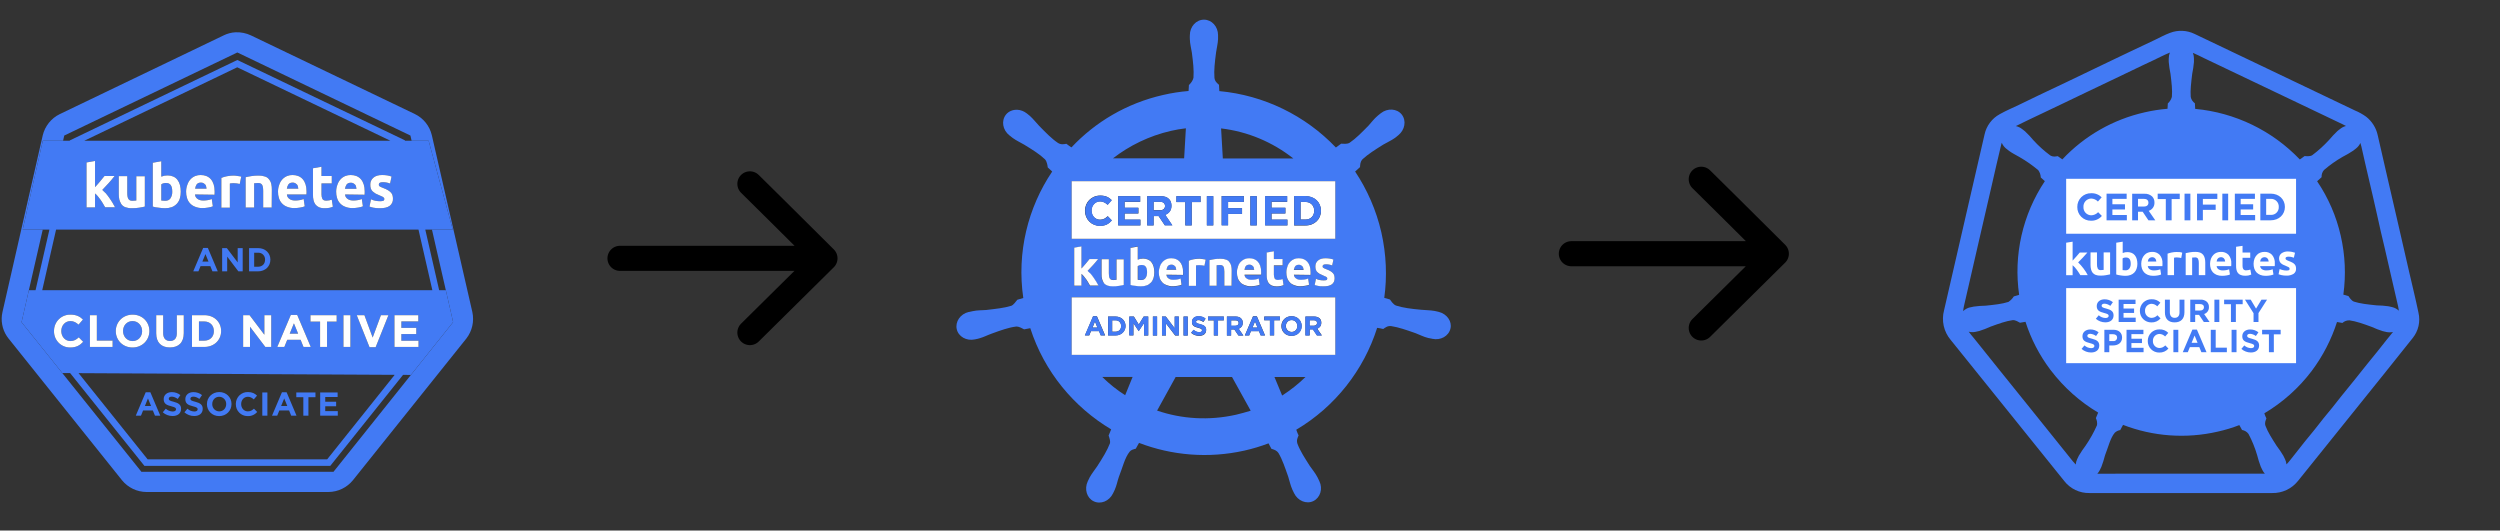
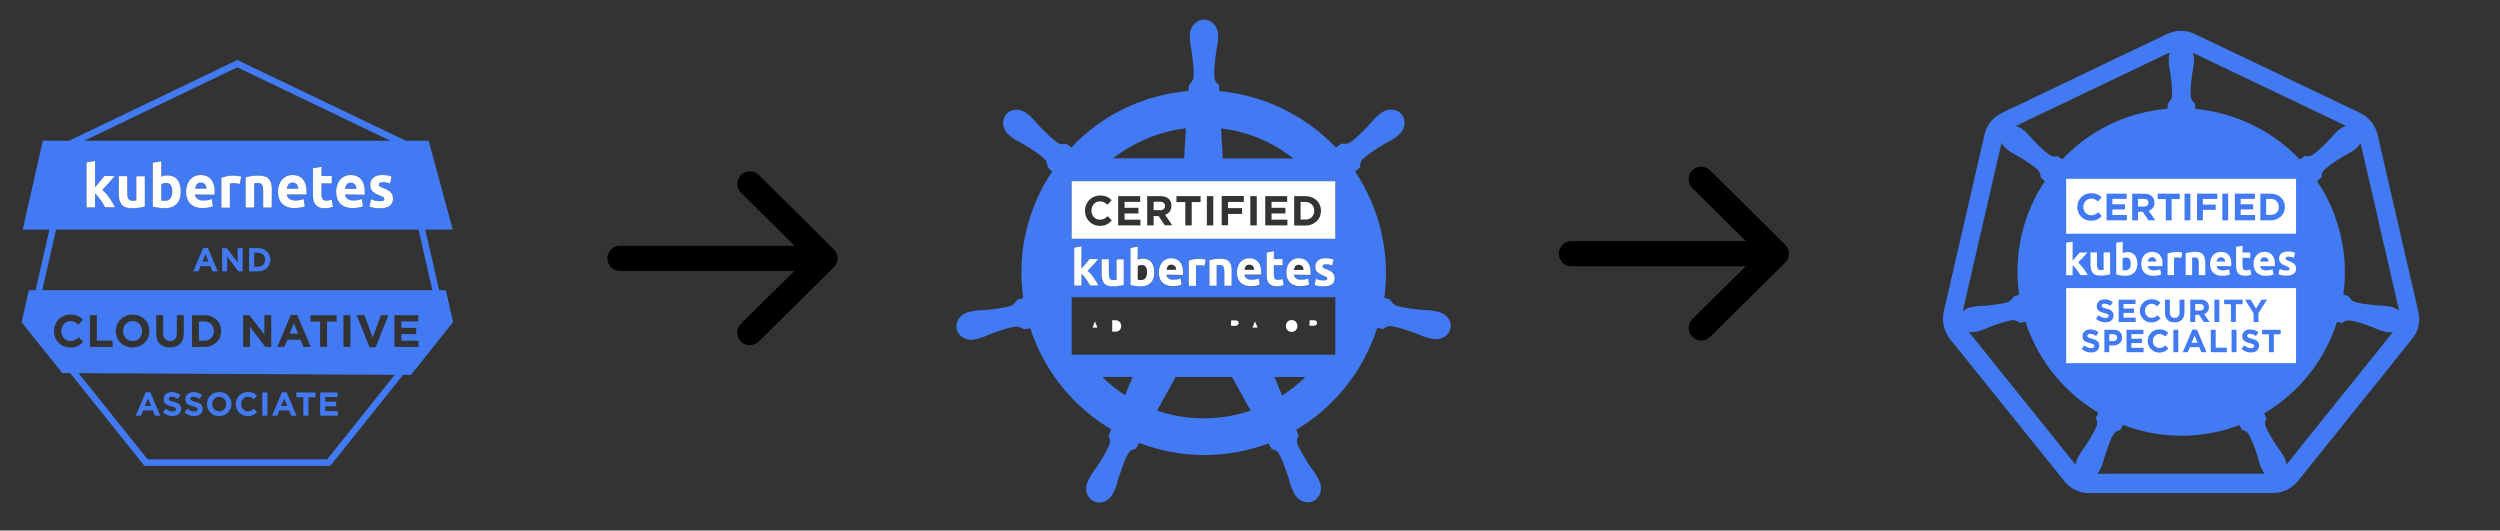
<svg xmlns="http://www.w3.org/2000/svg" width="622" height="132" viewBox="0 0 622 132" fill="none">
  <rect x="0" y="0" width="622" height="132" fill="#333333" stroke="none" />
  <path d="M601.721 77.825C601.019 74.417 600.175 71.039 599.396 67.648C598.521 63.841 597.649 60.034 596.778 56.227C595.914 52.473 595.046 48.72 594.174 44.968C593.304 41.187 592.445 37.404 591.572 33.623C591.177 31.812 590.165 30.195 588.708 29.048C587.844 28.424 586.911 27.903 585.928 27.494C577.875 23.64 569.819 19.793 561.76 15.952C556.513 13.448 551.272 10.931 546.017 8.444C545.067 7.98 544.032 7.718 542.975 7.673C541.919 7.629 540.865 7.803 539.879 8.185C538.6 8.656 537.407 9.324 536.177 9.908C534.097 10.897 532.003 11.858 529.93 12.862C528.09 13.754 526.244 14.635 524.395 15.507C522.445 16.422 520.512 17.371 518.571 18.304C516.999 19.06 515.428 19.82 513.853 20.57C511.65 21.618 509.44 22.653 507.239 23.705C505.612 24.482 503.997 25.284 502.369 26.06C500.747 26.832 499.087 27.533 497.522 28.416C496.572 28.932 495.745 29.648 495.096 30.513C494.448 31.378 493.993 32.373 493.763 33.429C492.585 38.458 491.44 43.495 490.283 48.528C488.085 58.086 485.884 67.644 483.682 77.201C483.342 78.471 483.314 79.804 483.6 81.087C483.887 82.37 484.48 83.564 485.328 84.568C490.005 90.349 494.668 96.142 499.317 101.946C504.073 107.859 508.83 113.771 513.588 119.682C514.328 120.634 515.28 121.4 516.368 121.918C517.456 122.437 518.651 122.693 519.856 122.668C527.42 122.675 534.984 122.676 542.548 122.671C550.14 122.671 557.732 122.67 565.323 122.669C566.55 122.695 567.766 122.438 568.876 121.918C569.987 121.397 570.963 120.628 571.728 119.669C572.328 118.949 572.904 118.21 573.491 117.48C577.741 112.194 581.991 106.908 586.241 101.622C588.513 98.796 590.784 95.971 593.055 93.146C595.468 90.137 597.887 87.133 600.278 84.106C600.978 83.237 601.472 82.22 601.722 81.132C601.972 80.043 601.972 78.912 601.721 77.825ZM589.651 45.766C590.234 48.284 590.835 50.798 591.387 53.323C591.703 54.769 592.026 56.213 592.354 57.657C592.651 58.968 592.974 60.276 593.286 61.586C593.874 64.049 594.419 66.522 594.986 68.991C595.461 71.06 595.946 73.127 596.418 75.197C596.577 75.899 596.754 76.596 596.843 77.308C596.376 76.868 595.8 76.559 595.176 76.412C594.917 76.36 594.528 76.257 594.269 76.205C593.273 76.065 592.27 75.987 591.264 75.972C589.062 75.738 587.249 75.557 585.643 75.039C584.995 74.78 584.529 74.003 584.296 73.666L583.027 73.303C583.7 68.426 583.481 63.467 582.379 58.668C581.281 53.816 579.287 49.213 576.499 45.094C576.836 44.809 577.431 44.265 577.613 44.084C577.568 43.432 577.782 42.79 578.209 42.296C579.656 41.055 581.217 39.953 582.871 39.006C583.773 38.55 584.647 38.039 585.488 37.478C585.695 37.322 585.954 37.089 586.187 36.934C586.649 36.569 587.019 36.1 587.265 35.565C587.363 35.853 587.445 36.147 587.512 36.445C587.816 37.832 588.132 39.216 588.45 40.6C588.846 42.323 589.252 44.043 589.651 45.766ZM548.418 14.493C555.738 17.963 563.051 21.45 570.356 24.953C574.521 26.942 578.686 28.93 582.851 30.919C583.132 31.054 583.409 31.194 583.682 31.342C583.171 31.475 582.692 31.712 582.275 32.038C582.068 32.219 581.783 32.427 581.576 32.582C580.845 33.277 580.153 34.012 579.504 34.784C578.22 36.191 576.806 37.475 575.281 38.618C574.686 38.98 573.779 38.851 573.39 38.825L572.199 39.68C565.323 32.482 556.077 28.011 546.165 27.09C546.139 26.676 546.113 25.925 546.087 25.692C545.547 25.322 545.175 24.754 545.051 24.111C544.922 22.428 545.155 20.614 545.414 18.412C545.619 17.429 545.766 16.434 545.854 15.433V14.553C545.855 14.071 545.764 13.594 545.586 13.146C546.554 13.537 547.474 14.046 548.418 14.493ZM508.011 28.25C509.82 27.385 511.631 26.528 513.439 25.663C515.321 24.763 517.202 23.861 519.082 22.956C520.915 22.079 522.749 21.204 524.583 20.332C526.503 19.414 528.422 18.496 530.34 17.576C532.173 16.7 533.998 15.809 535.843 14.959C537.191 14.336 538.497 13.619 539.879 13.076C539.684 13.544 539.585 14.046 539.585 14.553V14.63C539.585 14.889 539.559 15.2 539.585 15.433C539.674 16.434 539.821 17.429 540.026 18.412C540.285 20.588 540.518 22.427 540.362 24.111C540.188 24.74 539.837 25.306 539.352 25.743L539.275 27.064C537.364 27.218 535.468 27.513 533.602 27.945C525.755 29.712 518.617 33.791 513.111 39.654C512.774 39.421 512.153 38.98 511.971 38.851C511.402 38.929 510.858 39.11 510.106 38.669C508.576 37.543 507.162 36.268 505.884 34.862C505.242 34.084 504.549 33.348 503.812 32.66C503.63 32.504 503.319 32.271 503.112 32.116C502.655 31.75 502.12 31.494 501.548 31.368C501.577 31.353 501.603 31.335 501.632 31.321C503.74 30.26 505.882 29.268 508.011 28.25ZM492.526 59.206C493.524 54.863 494.526 50.52 495.532 46.178C496.319 42.77 497.078 39.355 497.905 35.956C497.942 35.804 497.992 35.661 498.037 35.514C498.283 36.102 498.675 36.617 499.175 37.012C499.201 37.012 499.201 37.038 499.227 37.038C499.434 37.193 499.693 37.426 499.874 37.556C500.781 38.203 501.584 38.566 502.465 39.084C504.112 40.032 505.673 41.124 507.127 42.348C507.509 42.878 507.725 43.509 507.749 44.161L508.759 45.068C503.211 53.385 500.932 63.46 502.361 73.355L501.04 73.744C500.694 74.292 500.235 74.76 499.693 75.117C498.087 75.635 496.274 75.816 494.072 76.049C493.066 76.065 492.063 76.142 491.067 76.282C490.834 76.334 490.497 76.412 490.238 76.464H490.16C489.508 76.618 488.91 76.945 488.429 77.411C488.469 76.979 488.538 76.55 488.636 76.128C489.956 70.493 491.23 64.847 492.526 59.206ZM510.262 92.162C513.473 96.381 517.465 99.943 522.022 102.653L521.452 104.026C521.722 104.571 521.821 105.185 521.737 105.787C520.947 107.573 519.993 109.281 518.888 110.89C518.279 111.695 517.717 112.534 517.204 113.403C517.075 113.636 516.919 113.999 516.79 114.258C516.596 114.673 516.479 115.119 516.443 115.575C516.182 115.315 515.935 115.039 515.705 114.75C513.716 112.234 511.69 109.745 509.68 107.244C507.739 104.829 505.798 102.415 503.857 100C501.699 97.319 499.54 94.638 497.379 91.957C495.318 89.392 493.259 86.825 491.204 84.256C490.742 83.678 490.244 83.127 489.811 82.527C490.383 82.673 490.983 82.682 491.559 82.551H491.611C491.63 82.549 491.649 82.539 491.663 82.525C491.922 82.474 492.258 82.396 492.466 82.344C493.428 82.04 494.371 81.677 495.289 81.256C497.361 80.505 499.071 79.883 500.755 79.65C501.454 79.598 502.18 80.09 502.568 80.298L503.941 80.064C505.314 84.333 507.389 88.343 510.08 91.929M542.67 117.854C537.507 117.854 532.344 117.854 527.181 117.854C525.456 117.855 523.731 117.859 522.006 117.867C521.942 117.868 521.883 117.859 521.82 117.858C522.068 117.588 522.276 117.282 522.437 116.952C522.566 116.719 522.722 116.382 522.825 116.149C523.182 115.209 523.485 114.249 523.732 113.274C524.561 111.201 525.027 108.999 526.167 107.652C526.541 107.306 527.01 107.08 527.514 107.005L528.213 105.71C535.718 108.609 543.919 109.195 551.76 107.393C553.595 106.987 555.396 106.441 557.148 105.761C557.356 106.124 557.718 106.798 557.822 106.979C558.466 107.083 559.043 107.437 559.428 107.963C560.323 109.647 561.044 111.417 561.578 113.248C561.825 114.223 562.127 115.183 562.485 116.123C562.588 116.356 562.744 116.693 562.873 116.926C563.034 117.262 563.242 117.572 563.493 117.847C556.552 117.864 549.611 117.854 542.67 117.854ZM575.23 92.188C577.952 88.533 580.053 84.455 581.447 80.116C581.861 80.168 582.56 80.298 582.794 80.349C583.03 80.13 583.307 79.96 583.609 79.849C583.912 79.737 584.233 79.688 584.555 79.702C586.239 79.935 587.948 80.557 590.021 81.308C590.94 81.726 591.883 82.089 592.844 82.396C593.077 82.448 593.388 82.525 593.647 82.577C593.667 82.58 593.685 82.589 593.699 82.603H593.751C594.288 82.716 594.844 82.713 595.379 82.592C594.871 83.274 594.286 83.903 593.768 84.578C593.047 85.514 592.31 86.438 591.569 87.359C590.733 88.4 589.88 89.427 589.043 90.468C587.952 91.824 586.874 93.191 585.783 94.547C584.707 95.883 583.617 97.207 582.543 98.544C581.79 99.481 581.061 100.437 580.307 101.374C579.572 102.286 578.811 103.177 578.078 104.09C577.335 105.015 576.62 105.963 575.876 106.887C575.033 107.935 574.165 108.961 573.322 110.009C572.588 110.921 571.892 111.864 571.147 112.766C570.398 113.672 569.728 114.651 568.919 115.494C568.905 115.509 568.89 115.521 568.876 115.535C568.833 115.092 568.713 114.659 568.52 114.258C568.391 113.999 568.235 113.636 568.106 113.403C567.593 112.543 567.031 111.712 566.422 110.916C565.23 109.051 564.246 107.523 563.65 105.943C563.391 105.14 563.702 104.622 563.883 104.104C563.681 103.693 563.508 103.269 563.365 102.834C567.949 100.108 571.96 96.519 575.178 92.265" fill="#427AF4" />
  <path d="M514.061 44.482H571.258V58.16H514.061V44.482ZM514.061 60.389V68.471H515.667V65.984C515.861 66.143 516.043 66.316 516.211 66.502C516.398 66.707 516.571 66.923 516.729 67.15C516.885 67.383 517.04 67.59 517.196 67.823C517.351 68.057 517.481 68.264 517.584 68.445H519.423C519.294 68.212 519.138 67.953 518.983 67.668C518.802 67.383 518.594 67.098 518.387 66.813C518.177 66.526 517.952 66.249 517.714 65.984C517.502 65.739 517.278 65.505 517.04 65.285C517.481 64.87 517.869 64.456 518.232 64.067C518.594 63.679 518.957 63.264 519.346 62.824H517.455C517.342 62.969 517.221 63.108 517.092 63.238C516.963 63.394 516.807 63.575 516.652 63.757C516.496 63.938 516.341 64.119 516.159 64.3C516.004 64.482 515.823 64.663 515.667 64.844V60.13L514.061 60.389ZM520.123 62.824V65.958C520.123 66.316 520.166 66.673 520.252 67.02C520.323 67.321 520.455 67.603 520.641 67.849C520.84 68.093 521.099 68.28 521.392 68.393C521.774 68.529 522.179 68.59 522.584 68.575C523.035 68.581 523.486 68.546 523.931 68.471C524.345 68.393 524.708 68.342 524.993 68.264V62.798H523.387V67.15C523.276 67.172 523.163 67.181 523.05 67.176C522.92 67.176 522.791 67.202 522.687 67.202C522.543 67.221 522.397 67.199 522.264 67.14C522.131 67.081 522.018 66.985 521.936 66.865C521.777 66.516 521.706 66.134 521.729 65.751V62.798H520.123V62.824ZM526.521 60.389V68.29C526.677 68.342 526.832 68.368 527.013 68.419C527.209 68.469 527.408 68.503 527.609 68.523L528.231 68.601C528.429 68.622 528.628 68.63 528.827 68.626C529.25 68.629 529.671 68.559 530.07 68.419C530.421 68.293 530.74 68.089 531.003 67.823C531.26 67.559 531.455 67.241 531.572 66.891C531.71 66.5 531.781 66.088 531.78 65.673C531.784 65.262 531.732 64.853 531.624 64.456C531.533 64.117 531.374 63.8 531.158 63.523C530.954 63.262 530.686 63.057 530.381 62.928C530.044 62.789 529.683 62.719 529.319 62.72C529.111 62.722 528.903 62.74 528.697 62.772C528.504 62.821 528.313 62.881 528.127 62.953V60.13L526.521 60.389ZM528.49 64.119C528.65 64.076 528.816 64.059 528.982 64.067C529.733 64.067 530.122 64.585 530.122 65.622C530.145 66.045 530.026 66.464 529.785 66.813C529.671 66.964 529.521 67.083 529.349 67.16C529.177 67.237 528.989 67.269 528.801 67.254C528.671 67.26 528.54 67.251 528.412 67.228C528.283 67.228 528.179 67.202 528.101 67.202V64.3C528.208 64.2 528.344 64.136 528.49 64.119ZM538.023 65.881V65.57C538.08 64.781 537.829 64.001 537.323 63.394C537.078 63.146 536.782 62.953 536.456 62.828C536.13 62.703 535.781 62.648 535.432 62.669C535.087 62.666 534.745 62.727 534.422 62.85C534.095 62.968 533.802 63.164 533.567 63.42C533.31 63.689 533.108 64.006 532.971 64.352C532.679 65.153 532.661 66.027 532.919 66.839C533.038 67.183 533.223 67.5 533.463 67.772C533.727 68.042 534.045 68.254 534.396 68.393C534.817 68.555 535.266 68.634 535.717 68.626C535.916 68.631 536.115 68.622 536.313 68.601C536.52 68.575 536.702 68.549 536.883 68.523C537.064 68.497 537.22 68.445 537.349 68.419C537.466 68.39 537.579 68.346 537.686 68.29L537.479 66.995C537.254 67.09 537.019 67.159 536.779 67.202C536.497 67.253 536.211 67.279 535.924 67.279C535.541 67.298 535.161 67.199 534.836 66.995C534.707 66.907 534.598 66.792 534.518 66.657C534.437 66.523 534.387 66.373 534.37 66.217H537.997C537.997 66.088 538.023 65.984 538.023 65.881ZM534.37 65.078C534.395 64.937 534.43 64.799 534.474 64.663C534.511 64.534 534.583 64.418 534.681 64.326C534.761 64.221 534.868 64.14 534.992 64.093C535.139 64.029 535.297 63.994 535.458 63.99C535.62 63.981 535.781 64.017 535.924 64.093C536.049 64.15 536.157 64.24 536.235 64.352C536.32 64.449 536.382 64.564 536.417 64.689C536.455 64.816 536.481 64.946 536.494 65.078H534.37ZM541.908 62.72C541.779 62.72 541.675 62.694 541.597 62.694C541.162 62.694 540.728 62.737 540.302 62.824C539.959 62.893 539.621 62.988 539.292 63.109V68.445H540.898V64.119C540.998 64.085 541.103 64.067 541.209 64.067C541.338 64.067 541.468 64.041 541.571 64.041C541.78 64.044 541.987 64.061 542.193 64.093C542.375 64.145 542.556 64.171 542.685 64.197L542.944 62.876C542.844 62.833 542.74 62.799 542.634 62.772C542.515 62.742 542.393 62.725 542.271 62.72C542.15 62.733 542.029 62.733 541.908 62.72ZM548.669 68.471V65.285C548.668 64.927 548.624 64.57 548.54 64.223C548.469 63.922 548.337 63.64 548.151 63.394C547.952 63.151 547.693 62.963 547.4 62.85C547.018 62.715 546.613 62.653 546.208 62.669C545.757 62.662 545.306 62.697 544.861 62.772C544.447 62.85 544.084 62.902 543.799 62.979V68.445H545.405V64.093C545.516 64.071 545.629 64.062 545.742 64.067C545.872 64.067 546.001 64.041 546.105 64.041C546.246 64.024 546.39 64.044 546.521 64.098C546.653 64.153 546.768 64.24 546.856 64.352C547.018 64.691 547.09 65.066 547.063 65.44V68.445H548.669L548.669 68.471ZM555.145 65.881V65.57C555.203 64.781 554.952 64.001 554.446 63.394C554.2 63.146 553.905 62.953 553.578 62.828C553.252 62.703 552.903 62.648 552.555 62.669C552.21 62.666 551.867 62.727 551.545 62.85C551.218 62.968 550.925 63.164 550.69 63.42C550.433 63.689 550.23 64.006 550.094 64.352C549.802 65.153 549.784 66.027 550.042 66.839C550.16 67.183 550.345 67.5 550.586 67.772C550.854 68.037 551.171 68.248 551.519 68.393C551.94 68.555 552.389 68.634 552.84 68.626C553.039 68.631 553.238 68.622 553.436 68.601C553.643 68.575 553.824 68.549 554.006 68.523C554.187 68.497 554.342 68.445 554.472 68.419C554.591 68.397 554.705 68.353 554.809 68.29L554.601 66.995C554.377 67.09 554.142 67.159 553.902 67.202C553.62 67.253 553.334 67.279 553.047 67.279C552.664 67.298 552.284 67.199 551.959 66.995C551.83 66.907 551.721 66.792 551.64 66.657C551.56 66.523 551.509 66.373 551.493 66.217H555.119C555.14 66.106 555.149 65.993 555.145 65.881ZM551.493 65.078C551.518 64.937 551.553 64.799 551.596 64.663C551.634 64.534 551.705 64.418 551.804 64.326C551.883 64.221 551.991 64.14 552.114 64.093C552.262 64.029 552.42 63.994 552.581 63.99C552.743 63.981 552.904 64.017 553.047 64.093C553.172 64.15 553.28 64.24 553.358 64.352C553.443 64.449 553.505 64.564 553.539 64.689C553.578 64.816 553.604 64.946 553.617 65.078H551.493ZM556.337 61.399V66.14C556.33 66.479 556.365 66.819 556.44 67.15C556.502 67.433 556.626 67.698 556.803 67.927C556.986 68.153 557.228 68.324 557.503 68.419C557.849 68.555 558.219 68.617 558.591 68.601C558.886 68.604 559.181 68.578 559.471 68.523C559.693 68.473 559.91 68.404 560.119 68.316L559.886 67.072C559.726 67.131 559.561 67.174 559.394 67.202C559.214 67.232 559.032 67.249 558.85 67.254C558.712 67.271 558.572 67.252 558.445 67.197C558.317 67.142 558.206 67.055 558.124 66.943C557.989 66.698 557.926 66.419 557.943 66.14V64.145H559.86V62.824H557.943V61.166L556.337 61.399ZM565.973 65.881V65.57C566.031 64.781 565.78 64.001 565.274 63.394C565.028 63.146 564.732 62.953 564.406 62.828C564.08 62.703 563.731 62.648 563.383 62.669C563.038 62.666 562.695 62.727 562.373 62.85C562.046 62.968 561.753 63.164 561.518 63.42C561.261 63.689 561.058 64.006 560.922 64.352C560.63 65.153 560.612 66.027 560.87 66.839C560.988 67.183 561.173 67.5 561.414 67.772C561.682 68.037 561.999 68.248 562.347 68.393C562.768 68.555 563.217 68.634 563.668 68.626C563.867 68.631 564.066 68.622 564.264 68.601C564.471 68.575 564.652 68.549 564.833 68.523C565.015 68.497 565.17 68.445 565.3 68.419C565.419 68.397 565.533 68.353 565.637 68.29L565.429 66.995C565.205 67.09 564.97 67.159 564.73 67.202C564.448 67.253 564.162 67.279 563.875 67.279C563.492 67.298 563.112 67.199 562.787 66.995C562.658 66.907 562.549 66.792 562.468 66.657C562.388 66.523 562.337 66.373 562.321 66.217H565.947C565.968 66.106 565.977 65.993 565.973 65.881ZM562.321 65.078C562.346 64.937 562.381 64.799 562.424 64.663C562.462 64.534 562.533 64.418 562.632 64.326C562.711 64.221 562.819 64.14 562.942 64.093C563.09 64.029 563.248 63.994 563.409 63.99C563.571 63.981 563.732 64.017 563.875 64.093C564 64.15 564.107 64.24 564.186 64.352C564.271 64.449 564.333 64.564 564.367 64.689C564.405 64.816 564.431 64.946 564.445 65.078H562.321ZM569.47 67.228C569.269 67.29 569.059 67.316 568.849 67.305C568.56 67.309 568.273 67.275 567.994 67.202C567.71 67.143 567.432 67.056 567.165 66.943L566.906 68.238C567.134 68.324 567.367 68.393 567.605 68.445C568.013 68.535 568.431 68.579 568.849 68.575C569.475 68.606 570.096 68.453 570.636 68.134C570.841 67.995 571.006 67.804 571.115 67.582C571.224 67.359 571.273 67.112 571.258 66.865C571.261 66.655 571.235 66.446 571.18 66.243C571.121 66.061 571.024 65.893 570.895 65.751C570.741 65.581 570.556 65.44 570.351 65.337C570.069 65.183 569.774 65.053 569.47 64.948C569.326 64.902 569.187 64.841 569.056 64.767C568.963 64.727 568.876 64.674 568.797 64.611C568.746 64.566 568.703 64.514 568.667 64.456C568.644 64.398 568.635 64.336 568.641 64.275C568.641 63.99 568.9 63.86 569.393 63.86C569.637 63.858 569.88 63.884 570.118 63.938C570.321 63.983 570.52 64.043 570.714 64.119L570.999 62.876C570.753 62.79 570.502 62.721 570.247 62.669C569.923 62.607 569.593 62.572 569.263 62.565C568.682 62.533 568.108 62.698 567.631 63.031C567.438 63.18 567.284 63.373 567.18 63.594C567.077 63.815 567.027 64.057 567.035 64.3C567.033 64.54 567.077 64.777 567.165 65C567.237 65.188 567.352 65.357 567.502 65.492C567.659 65.633 567.833 65.755 568.02 65.855C568.237 65.965 568.462 66.061 568.693 66.14C568.944 66.232 569.186 66.345 569.418 66.476C569.574 66.58 569.652 66.684 569.652 66.813C569.652 67.046 569.6 67.176 569.47 67.228Z" fill="white" />
  <path d="M520.226 54.914C520.74 54.934 521.252 54.837 521.723 54.63C522.194 54.424 522.612 54.114 522.946 53.723L522.014 52.79C521.792 53.031 521.524 53.224 521.226 53.357C520.928 53.491 520.605 53.562 520.278 53.568C520.015 53.561 519.756 53.502 519.516 53.394C519.276 53.286 519.06 53.13 518.881 52.937C518.702 52.744 518.564 52.517 518.475 52.269C518.386 52.021 518.347 51.758 518.361 51.495V51.469C518.347 51.206 518.386 50.943 518.475 50.696C518.565 50.448 518.703 50.221 518.881 50.028C519.06 49.834 519.276 49.679 519.516 49.571C519.756 49.462 520.015 49.403 520.278 49.397C520.595 49.403 520.907 49.472 521.196 49.601C521.486 49.73 521.746 49.916 521.962 50.148L522.895 49.086C522.552 48.745 522.143 48.48 521.693 48.306C521.242 48.132 520.761 48.053 520.278 48.076C519.825 48.064 519.374 48.144 518.952 48.311C518.53 48.479 518.147 48.73 517.825 49.049C517.503 49.369 517.249 49.75 517.078 50.171C516.908 50.591 516.824 51.042 516.833 51.495V51.521C516.826 51.969 516.909 52.413 517.077 52.828C517.245 53.243 517.494 53.62 517.811 53.937C518.127 54.253 518.504 54.503 518.919 54.671C519.334 54.839 519.779 54.922 520.226 54.914ZM529.163 53.49H525.563V52.117H528.697V50.822H525.563V49.475H529.112V48.179H524.112V54.811H529.163V53.49ZM531.935 52.687H533.101L534.526 54.811H536.235L534.603 52.454C535.033 52.318 535.406 52.043 535.664 51.673C535.922 51.303 536.05 50.858 536.028 50.407V50.381C536.038 50.105 535.992 49.831 535.895 49.573C535.797 49.315 535.648 49.079 535.458 48.879C535.196 48.642 534.889 48.461 534.555 48.345C534.221 48.229 533.868 48.182 533.515 48.205H530.485V54.811H531.935L531.935 52.687ZM531.935 49.475H533.386C534.085 49.475 534.526 49.785 534.526 50.433V50.459C534.526 51.029 534.111 51.392 533.412 51.392H531.935V49.475ZM538.852 54.811H540.302V49.526H542.323V48.179H536.831V49.526H538.852L538.852 54.811ZM543.514 48.179H544.965V54.811H543.514V48.179ZM548.073 52.22H551.26V50.899H548.073V49.501H551.674V48.179H546.623V54.811H548.073V52.22ZM552.918 48.179H554.368V54.811H552.918V48.179ZM561.077 53.49H557.477V52.117H560.585V50.822H557.477V49.475H561.026V48.179H556.026V54.811H561.077L561.077 53.49ZM568.486 51.495C568.486 49.604 567.035 48.179 564.963 48.179H562.373V54.811H564.963C567.035 54.811 568.486 53.36 568.486 51.495ZM563.823 49.475H564.963C565.228 49.462 565.494 49.504 565.741 49.6C565.989 49.696 566.214 49.842 566.402 50.03C566.59 50.218 566.737 50.443 566.832 50.691C566.928 50.939 566.971 51.204 566.958 51.469V51.495C566.97 51.759 566.927 52.023 566.831 52.269C566.734 52.515 566.588 52.739 566.399 52.924C566.211 53.11 565.986 53.254 565.739 53.347C565.491 53.44 565.227 53.48 564.963 53.464H563.823V49.475Z" fill="#427AF4" />
  <path d="M514.061 71.684H571.258V90.356H514.061V71.684Z" fill="white" />
  <path d="M521.445 79.308L522.169 78.441C522.624 78.861 523.215 79.101 523.833 79.118C524.334 79.118 524.636 78.918 524.636 78.592V78.576C524.636 78.266 524.445 78.107 523.514 77.868C522.392 77.582 521.668 77.271 521.668 76.165V76.15C521.668 75.139 522.48 74.47 523.618 74.47C524.369 74.458 525.101 74.709 525.687 75.178L525.05 76.102C524.634 75.776 524.129 75.585 523.602 75.553C523.132 75.553 522.885 75.767 522.885 76.038V76.054C522.885 76.42 523.124 76.539 524.087 76.786C525.217 77.08 525.854 77.486 525.854 78.457V78.473C525.854 79.579 525.01 80.2 523.809 80.2C522.938 80.203 522.097 79.886 521.445 79.308ZM527.119 74.55H531.32V75.64H528.336V76.77H530.962V77.86H528.336V79.03H531.36V80.12H527.119V74.55ZM532.403 77.351V77.335C532.396 76.953 532.467 76.573 532.611 76.219C532.754 75.865 532.968 75.544 533.24 75.274C533.511 75.005 533.834 74.794 534.19 74.653C534.545 74.512 534.925 74.445 535.307 74.454C535.713 74.434 536.119 74.5 536.498 74.648C536.876 74.797 537.219 75.023 537.503 75.314L536.724 76.213C536.35 75.825 535.838 75.599 535.299 75.585C535.078 75.589 534.86 75.638 534.659 75.728C534.457 75.818 534.275 75.948 534.124 76.11C533.974 76.272 533.857 76.462 533.782 76.67C533.706 76.878 533.673 77.098 533.684 77.319V77.335C533.671 77.557 533.703 77.779 533.778 77.989C533.853 78.198 533.969 78.39 534.12 78.554C534.271 78.717 534.453 78.848 534.655 78.94C534.858 79.031 535.077 79.081 535.299 79.086C535.575 79.083 535.847 79.024 536.099 78.912C536.351 78.799 536.577 78.637 536.763 78.433L537.544 79.221C537.263 79.549 536.912 79.809 536.516 79.981C536.12 80.154 535.691 80.234 535.259 80.216C534.882 80.222 534.507 80.152 534.157 80.01C533.807 79.868 533.49 79.657 533.223 79.39C532.956 79.122 532.746 78.804 532.605 78.454C532.465 78.103 532.396 77.728 532.403 77.351ZM538.633 77.733V74.55H539.858V77.701C539.858 78.608 540.312 79.078 541.06 79.078C541.808 79.078 542.262 78.624 542.262 77.741V74.55H543.487V77.693C543.487 79.38 542.54 80.208 541.044 80.208C539.548 80.208 538.633 79.372 538.633 77.733ZM544.936 74.55H547.482C547.777 74.531 548.072 74.572 548.351 74.669C548.629 74.766 548.886 74.918 549.106 75.115C549.266 75.285 549.391 75.485 549.473 75.703C549.555 75.922 549.592 76.155 549.583 76.388V76.404C549.6 76.783 549.493 77.157 549.278 77.469C549.062 77.781 548.75 78.014 548.389 78.131L549.75 80.12H548.317L547.124 78.338H546.161V80.12H544.936V74.55ZM547.402 77.255C547.999 77.255 548.341 76.937 548.341 76.468V76.452C548.341 75.927 547.975 75.656 547.378 75.656H546.161V77.255H547.402ZM550.943 74.55H552.169V80.12H550.943V74.55ZM555.057 75.68H553.362V74.55H557.978V75.68H556.283V80.12H555.057L555.057 75.68ZM560.683 77.924L558.543 74.55H559.975L561.304 76.786L562.656 74.55H564.049L561.908 77.9V80.12H560.683V77.924ZM517.892 86.808L518.616 85.941C519.071 86.361 519.661 86.601 520.279 86.618C520.78 86.618 521.083 86.418 521.083 86.092V86.076C521.083 85.766 520.892 85.607 519.961 85.368C518.839 85.082 518.115 84.771 518.115 83.665V83.65C518.115 82.639 518.926 81.97 520.065 81.97C520.816 81.958 521.547 82.209 522.133 82.678L521.497 83.602C521.08 83.276 520.576 83.085 520.048 83.053C519.579 83.053 519.332 83.267 519.332 83.538V83.554C519.332 83.92 519.571 84.039 520.534 84.286C521.664 84.58 522.3 84.986 522.3 85.957V85.973C522.3 87.079 521.457 87.7 520.255 87.7C519.385 87.703 518.544 87.386 517.892 86.808ZM523.565 82.05H525.841C527.17 82.05 527.974 82.838 527.974 83.976V83.992C527.974 85.281 526.971 85.949 525.722 85.949H524.791V87.62H523.565V82.05ZM525.762 84.859C525.882 84.874 526.004 84.864 526.121 84.829C526.237 84.793 526.344 84.734 526.436 84.654C526.527 84.575 526.601 84.477 526.652 84.367C526.703 84.257 526.731 84.137 526.732 84.016V84C526.732 83.451 526.351 83.156 525.738 83.156H524.791V84.859L525.762 84.859ZM529.08 82.05H533.282V83.14H530.297V84.27H532.923V85.36H530.297V86.53H533.321V87.62H529.08V82.05ZM534.364 84.851V84.835C534.357 84.453 534.428 84.073 534.571 83.719C534.715 83.365 534.929 83.044 535.201 82.774C535.472 82.505 535.795 82.294 536.151 82.153C536.506 82.012 536.886 81.945 537.268 81.954C537.674 81.934 538.08 82 538.458 82.148C538.837 82.297 539.18 82.523 539.464 82.814L538.685 83.713C538.311 83.325 537.799 83.099 537.26 83.085C537.039 83.089 536.821 83.138 536.62 83.228C536.418 83.318 536.236 83.448 536.085 83.61C535.935 83.772 535.818 83.962 535.742 84.17C535.667 84.378 535.634 84.598 535.645 84.819V84.835C535.632 85.057 535.664 85.279 535.739 85.489C535.814 85.698 535.93 85.89 536.081 86.054C536.231 86.217 536.414 86.348 536.616 86.44C536.819 86.531 537.038 86.581 537.26 86.586C537.536 86.583 537.808 86.524 538.06 86.412C538.312 86.299 538.538 86.137 538.724 85.933L539.504 86.721C539.224 87.049 538.873 87.309 538.477 87.481C538.081 87.654 537.651 87.734 537.22 87.716C536.843 87.722 536.468 87.652 536.118 87.51C535.768 87.368 535.45 87.157 535.184 86.89C534.917 86.622 534.707 86.304 534.566 85.954C534.426 85.603 534.357 85.228 534.364 84.851ZM540.738 82.05H541.963V87.62H540.738V82.05ZM545.464 82.01H546.594L548.982 87.62H547.701L547.191 86.371H544.836L544.327 87.62H543.077L545.464 82.01ZM546.753 85.289L546.014 83.482L545.273 85.289H546.753ZM550.04 82.05H551.266V86.506H554.043V87.62H550.04V82.05ZM555.22 82.05H556.446V87.62H555.22V82.05ZM557.655 86.808L558.379 85.941C558.834 86.361 559.425 86.601 560.043 86.618C560.544 86.618 560.846 86.418 560.846 86.092V86.076C560.846 85.766 560.655 85.607 559.724 85.368C558.602 85.082 557.878 84.771 557.878 83.665V83.65C557.878 82.639 558.69 81.97 559.828 81.97C560.579 81.958 561.31 82.209 561.897 82.678L561.26 83.602C560.844 83.276 560.339 83.085 559.812 83.053C559.342 83.053 559.095 83.267 559.095 83.538V83.554C559.095 83.92 559.334 84.039 560.297 84.286C561.427 84.58 562.064 84.986 562.064 85.957V85.973C562.064 87.079 561.22 87.7 560.019 87.7C559.148 87.703 558.307 87.386 557.655 86.808ZM564.506 83.18H562.812V82.05H567.427V83.18H565.732V87.62H564.506V83.18Z" fill="#427AF4" />
  <path d="M441.952 63.123L423.272 81.597M441.952 63.123L390.952 63.123M441.952 63.123L430.065 51.315L423.272 44.597" stroke="black" stroke-width="6.246" stroke-linecap="round" stroke-linejoin="round" />
  <path d="M357.948 77.593C357.629 77.535 357.223 77.419 356.933 77.361C355.715 77.158 354.729 77.187 353.598 77.071C351.133 76.839 349.161 76.607 347.334 76.027C346.609 75.737 346.087 74.868 345.826 74.519L344.405 74.114C345.13 68.835 344.927 63.326 343.68 57.816C342.404 52.248 340.142 47.173 337.155 42.678C337.532 42.33 338.199 41.75 338.373 41.576C338.431 40.967 338.373 40.3 339.011 39.604C340.403 38.328 342.114 37.255 344.202 35.95C345.188 35.37 346.116 34.993 347.131 34.268C347.334 34.123 347.653 33.833 347.885 33.659C349.567 32.296 349.944 30.005 348.755 28.497C347.566 26.989 345.217 26.844 343.535 28.178C343.303 28.352 342.984 28.613 342.781 28.787C341.824 29.599 341.273 30.382 340.49 31.252C338.779 32.992 337.329 34.471 335.792 35.515C335.125 35.921 334.139 35.747 333.675 35.747L332.37 36.704C324.801 28.758 314.477 23.683 303.371 22.668C303.342 22.204 303.313 21.363 303.284 21.102C302.82 20.667 302.269 20.29 302.153 19.362C302.008 17.477 302.24 15.476 302.559 13.04C302.704 11.909 302.994 10.952 303.052 9.734V8.748C303.052 6.602 301.486 4.891 299.543 4.891C297.6 4.891 296.034 6.631 296.034 8.748V8.835C296.034 9.125 296.005 9.473 296.034 9.734C296.063 10.952 296.353 11.909 296.527 13.04C296.846 15.476 297.078 17.477 296.933 19.362C296.788 20.058 296.266 20.725 295.802 21.16L295.715 22.639C293.627 22.813 291.51 23.132 289.393 23.625C280.316 25.684 272.515 30.353 266.57 36.675C266.164 36.385 265.497 35.95 265.323 35.776C264.714 35.863 264.076 36.066 263.235 35.573C261.669 34.529 260.248 33.05 258.537 31.31C257.725 30.469 257.174 29.686 256.246 28.845C256.043 28.671 255.695 28.41 255.492 28.236C254.767 27.656 253.897 27.337 253.056 27.308C251.983 27.279 250.939 27.685 250.272 28.526C249.083 30.034 249.431 32.325 251.142 33.688C251.171 33.688 251.171 33.717 251.2 33.717C251.432 33.891 251.722 34.152 251.925 34.297C252.911 35.022 253.839 35.399 254.796 35.979C256.884 37.255 258.624 38.328 259.987 39.633C260.509 40.213 260.625 41.199 260.683 41.663L261.785 42.678C255.753 51.639 252.94 62.775 254.593 74.142L253.114 74.578C252.708 75.07 252.186 75.853 251.606 76.085C249.808 76.636 247.778 76.839 245.342 77.129C244.211 77.216 243.196 77.158 242.007 77.419C241.717 77.477 241.369 77.564 241.079 77.622H240.992C238.933 78.115 237.628 80.029 238.034 81.885C238.44 83.741 240.47 84.901 242.558 84.437H242.616C242.645 84.437 242.645 84.408 242.674 84.408C242.964 84.35 243.312 84.292 243.573 84.205C244.762 83.886 245.632 83.393 246.705 83.016C248.996 82.175 250.939 81.479 252.795 81.247C253.549 81.189 254.39 81.74 254.796 81.943L256.333 81.653C259.842 92.528 267.179 101.286 276.459 106.825L275.821 108.362C276.024 108.942 276.314 109.754 276.14 110.334C275.473 112.074 274.313 113.959 272.979 116.018C272.341 116.975 271.703 117.7 271.094 118.802C270.949 119.092 270.775 119.469 270.63 119.759C269.731 121.702 270.398 123.906 272.109 124.718C273.849 125.559 275.995 124.689 276.923 122.746C277.039 122.456 277.242 122.108 277.358 121.847C277.851 120.716 277.996 119.73 278.373 118.657C279.301 116.337 279.823 113.901 281.07 112.364C281.418 111.929 281.998 111.784 282.578 111.639L283.39 110.189C291.481 113.292 300.587 114.133 309.634 112.103C311.693 111.639 313.694 111.03 315.608 110.305C315.811 110.711 316.246 111.465 316.333 111.668C316.913 111.842 317.58 111.987 318.102 112.741C319.059 114.365 319.697 116.308 320.509 118.599C320.857 119.701 321.031 120.658 321.524 121.789C321.64 122.021 321.843 122.398 321.959 122.688C322.887 124.631 325.062 125.501 326.773 124.66C328.484 123.819 329.18 121.615 328.252 119.701C328.136 119.411 327.933 119.034 327.788 118.744C327.208 117.642 326.57 116.917 325.903 115.96C324.598 113.901 323.467 112.19 322.8 110.392C322.51 109.464 322.858 108.913 323.09 108.333C322.974 108.188 322.655 107.318 322.51 106.912C332.167 101.199 339.301 92.093 342.636 81.566C343.1 81.624 343.854 81.769 344.144 81.856C344.666 81.508 345.159 81.044 346.116 81.131C348.001 81.421 349.886 82.088 352.206 82.9C353.279 83.306 354.149 83.799 355.338 84.089C355.57 84.147 355.947 84.205 356.237 84.263C356.266 84.263 356.266 84.292 356.295 84.292H356.353C358.412 84.756 360.442 83.625 360.877 81.74C361.312 80 360.007 78.086 357.948 77.593ZM332.225 45.085V59.411H266.628V45.085H332.225ZM322.452 69.329C322.771 69.531 323.177 69.677 323.67 69.677C324.018 69.677 324.308 69.647 324.656 69.59C324.975 69.531 325.236 69.445 325.468 69.358L325.7 70.894C325.613 70.953 325.497 70.981 325.294 71.04C325.149 71.097 324.946 71.126 324.743 71.156C324.54 71.184 324.337 71.213 324.105 71.243C323.902 71.272 323.641 71.272 323.438 71.272C322.858 71.272 322.365 71.184 321.93 70.981C321.495 70.778 321.176 70.546 320.857 70.257C320.567 69.938 320.364 69.59 320.248 69.183C320.132 68.749 320.045 68.314 320.045 67.82C320.045 67.24 320.132 66.719 320.335 66.284C320.509 65.849 320.741 65.472 321.002 65.182C321.292 64.863 321.611 64.66 321.988 64.515C322.365 64.37 322.713 64.312 323.119 64.312C324.047 64.312 324.743 64.602 325.265 65.182C325.787 65.762 326.077 66.603 326.077 67.734V68.111C326.077 68.227 326.048 68.343 326.048 68.459H321.959C321.959 68.806 322.133 69.097 322.452 69.329ZM316.942 62.543V64.515H319.117V66.081H316.942V68.4C316.942 68.806 317 69.097 317.145 69.358C317.261 69.59 317.551 69.706 317.957 69.706C318.131 69.706 318.363 69.677 318.566 69.647C318.769 69.618 318.972 69.561 319.117 69.502L319.349 70.981C319.146 71.069 318.885 71.156 318.624 71.213C318.334 71.272 318.044 71.3 317.638 71.3C317.145 71.3 316.71 71.243 316.42 71.097C316.072 70.953 315.84 70.749 315.666 70.517C315.492 70.285 315.318 69.966 315.26 69.618C315.173 69.27 315.144 68.894 315.144 68.459V62.891L316.942 62.543ZM327.411 69.358C327.73 69.474 328.02 69.561 328.368 69.677C328.716 69.734 329.006 69.763 329.325 69.763C329.673 69.763 329.905 69.734 330.021 69.677C330.137 69.618 330.224 69.502 330.224 69.27C330.224 69.126 330.137 68.981 329.934 68.865C329.76 68.749 329.47 68.632 329.093 68.487C328.803 68.371 328.542 68.284 328.339 68.139C328.107 68.023 327.904 67.907 327.759 67.704C327.614 67.501 327.469 67.328 327.382 67.124C327.295 66.922 327.266 66.632 327.266 66.284C327.266 65.675 327.469 65.182 327.933 64.805C328.397 64.428 329.006 64.254 329.76 64.254C330.166 64.254 330.514 64.283 330.891 64.341C331.268 64.399 331.529 64.486 331.761 64.573L331.442 66.052C331.239 65.994 331.007 65.907 330.775 65.849C330.543 65.791 330.253 65.762 329.934 65.762C329.354 65.762 329.064 65.907 329.064 66.255C329.064 66.313 329.064 66.4 329.093 66.458C329.122 66.516 329.151 66.574 329.238 66.632C329.325 66.69 329.412 66.748 329.557 66.806C329.673 66.864 329.847 66.922 330.05 67.009C330.456 67.154 330.775 67.328 331.036 67.472C331.268 67.618 331.5 67.791 331.645 67.966C331.79 68.139 331.877 68.343 331.964 68.546C332.022 68.749 332.051 69.01 332.051 69.27C332.051 69.909 331.819 70.401 331.355 70.749C330.891 71.097 330.224 71.243 329.325 71.243C328.745 71.243 328.281 71.184 327.904 71.097C327.527 71.01 327.266 70.924 327.092 70.865L327.411 69.358ZM310.156 69.329C310.475 69.531 310.881 69.677 311.374 69.677C311.722 69.677 312.012 69.647 312.36 69.59C312.679 69.531 312.94 69.445 313.172 69.358L313.404 70.894C313.317 70.953 313.201 70.981 312.998 71.04C312.853 71.097 312.65 71.126 312.447 71.156C312.244 71.184 312.041 71.213 311.809 71.243C311.606 71.272 311.345 71.272 311.142 71.272C310.562 71.272 310.069 71.184 309.634 70.981C309.2 70.778 308.881 70.546 308.562 70.257C308.272 69.938 308.069 69.59 307.953 69.183C307.837 68.749 307.75 68.314 307.75 67.82C307.75 67.24 307.837 66.719 308.04 66.284C308.214 65.849 308.446 65.472 308.707 65.182C308.968 64.892 309.315 64.66 309.692 64.515C310.069 64.37 310.417 64.312 310.823 64.312C311.751 64.312 312.447 64.602 312.969 65.182C313.491 65.762 313.781 66.603 313.781 67.734V68.111C313.781 68.227 313.752 68.343 313.752 68.459H309.663C309.692 68.806 309.866 69.097 310.156 69.329ZM304.618 71.097V67.588C304.618 66.98 304.531 66.545 304.386 66.313C304.241 66.081 303.951 65.936 303.516 65.936C303.4 65.936 303.226 65.936 303.11 65.965C302.965 65.965 302.82 65.994 302.704 65.994V71.097H300.906V64.718C301.225 64.631 301.602 64.544 302.095 64.486C302.588 64.428 303.11 64.37 303.632 64.37C304.183 64.37 304.618 64.428 304.995 64.573C305.372 64.718 305.633 64.95 305.865 65.182C306.068 65.472 306.242 65.762 306.329 66.139C306.416 66.516 306.445 66.893 306.445 67.356V71.097H304.618ZM290.756 69.329C291.075 69.531 291.481 69.677 291.974 69.677C292.322 69.677 292.612 69.647 292.96 69.59C293.279 69.531 293.54 69.445 293.772 69.358L294.004 70.894C293.917 70.953 293.801 70.981 293.598 71.04C293.453 71.097 293.25 71.126 293.047 71.156C292.844 71.184 292.641 71.213 292.409 71.243C292.206 71.272 291.945 71.272 291.742 71.272C291.162 71.272 290.669 71.184 290.234 70.981C289.799 70.778 289.48 70.546 289.161 70.257C288.871 69.938 288.668 69.59 288.552 69.183C288.436 68.749 288.349 68.314 288.349 67.82C288.349 67.24 288.436 66.719 288.639 66.284C288.813 65.849 289.045 65.472 289.306 65.182C289.567 64.892 289.915 64.66 290.292 64.515C290.669 64.37 291.017 64.312 291.423 64.312C292.351 64.312 293.047 64.602 293.569 65.182C294.091 65.762 294.381 66.603 294.381 67.734V68.111C294.381 68.227 294.352 68.343 294.352 68.459H290.234C290.263 68.806 290.437 69.097 290.756 69.329ZM297.948 65.965C297.803 65.994 297.658 65.994 297.571 66.023V71.097H295.773V64.834C296.121 64.718 296.469 64.631 296.933 64.486C297.368 64.399 297.861 64.341 298.412 64.341C298.499 64.341 298.615 64.341 298.789 64.37C298.905 64.37 299.079 64.399 299.195 64.428C299.311 64.457 299.485 64.486 299.601 64.486C299.717 64.515 299.833 64.544 299.978 64.573L299.659 66.11C299.514 66.081 299.282 66.023 299.079 65.994C298.876 65.965 298.615 65.936 298.383 65.936C298.238 65.936 298.122 65.936 297.948 65.965ZM272.08 69.154C272.312 69.502 272.544 69.822 272.747 70.169C272.95 70.517 273.124 70.808 273.269 71.097H271.181C271.065 70.894 270.891 70.633 270.746 70.373C270.601 70.112 270.398 69.85 270.224 69.561C270.05 69.27 269.847 69.038 269.644 68.806C269.441 68.575 269.238 68.343 269.035 68.198V71.126H267.237V61.644L269.035 61.325V66.835C269.209 66.632 269.412 66.429 269.586 66.226C269.76 66.023 269.963 65.791 270.137 65.588C270.311 65.385 270.485 65.153 270.63 64.979C270.775 64.805 270.949 64.602 271.036 64.486H273.182C272.747 65.008 272.312 65.501 271.935 65.965C271.529 66.429 271.065 66.922 270.572 67.415C270.804 67.618 271.065 67.907 271.326 68.227C271.587 68.487 271.848 68.835 272.08 69.154ZM274.052 68.139V64.457H275.85V67.936C275.85 68.546 275.937 68.981 276.082 69.242C276.227 69.531 276.517 69.647 276.952 69.647C277.068 69.647 277.242 69.647 277.358 69.618C277.503 69.618 277.648 69.59 277.764 69.59V64.486H279.562V70.837C279.243 70.924 278.866 71.01 278.373 71.069C277.88 71.126 277.358 71.184 276.836 71.184C276.285 71.184 275.85 71.126 275.473 70.981C275.096 70.837 274.835 70.605 274.603 70.344C274.4 70.053 274.226 69.763 274.139 69.358C274.11 69.01 274.052 68.603 274.052 68.139ZM281.302 61.615L283.1 61.296V64.573C283.303 64.486 283.506 64.428 283.738 64.37C283.941 64.312 284.202 64.312 284.434 64.312C284.898 64.312 285.304 64.399 285.623 64.544C285.942 64.689 286.261 64.95 286.522 65.24C286.754 65.559 286.928 65.907 287.044 66.313C287.16 66.719 287.218 67.212 287.218 67.734C287.218 68.255 287.16 68.749 287.015 69.183C286.87 69.618 286.638 69.996 286.377 70.285C286.087 70.605 285.739 70.808 285.333 70.981C284.898 71.126 284.434 71.213 283.912 71.213C283.709 71.213 283.448 71.213 283.245 71.184L282.549 71.097C282.317 71.069 282.085 71.04 281.882 70.981C281.679 70.953 281.476 70.894 281.331 70.837V61.615H281.302ZM266.628 73.939H332.225V88.265H266.628V73.939ZM321.785 39.43H304.241L303.806 31.948C310.446 32.731 316.652 35.37 321.785 39.43ZM291.336 32.557C292.583 32.267 293.83 32.064 295.048 31.919L294.613 39.401H276.894C281.012 36.211 285.913 33.804 291.336 32.557ZM279.939 98.328C277.88 97.023 275.995 95.515 274.226 93.775H281.795L279.939 98.328ZM307.576 103.171C300.761 104.708 294.004 104.244 287.885 102.156L292.496 93.804H306.532L311.171 102.185C309.953 102.562 308.765 102.881 307.576 103.171ZM319.001 98.415L317.087 93.804H324.801C323.061 95.515 321.089 97.052 319.001 98.415Z" fill="#427AF4" />
-   <path d="M324.25 66.66C324.221 66.516 324.134 66.371 324.047 66.254C323.96 66.138 323.844 66.052 323.67 65.965C323.525 65.906 323.351 65.849 323.148 65.849C322.945 65.849 322.771 65.877 322.626 65.936C322.481 65.993 322.336 66.081 322.249 66.225C322.162 66.341 322.075 66.457 322.046 66.632C321.988 66.776 321.959 66.951 321.93 67.096H324.337L324.25 66.66ZM292.351 66.254C292.264 66.138 292.148 66.052 291.974 65.965C291.829 65.906 291.655 65.849 291.452 65.849C291.249 65.849 291.075 65.877 290.93 65.936C290.785 65.993 290.64 66.081 290.553 66.225C290.466 66.341 290.379 66.457 290.35 66.632C290.292 66.776 290.263 66.951 290.234 67.096H292.641C292.641 66.951 292.612 66.776 292.554 66.632C292.467 66.457 292.438 66.371 292.351 66.254ZM311.752 66.254C311.665 66.138 311.549 66.052 311.375 65.965C311.23 65.906 311.056 65.849 310.853 65.849C310.65 65.849 310.476 65.877 310.331 65.936C310.186 65.993 310.041 66.081 309.954 66.225C309.867 66.341 309.78 66.457 309.751 66.632C309.693 66.776 309.664 66.951 309.635 67.096H312.042C312.042 66.951 312.013 66.776 311.955 66.632C311.897 66.457 311.868 66.371 311.752 66.254ZM283.1 69.59C283.187 69.618 283.303 69.618 283.448 69.618C283.593 69.618 283.738 69.647 283.912 69.647C284.405 69.647 284.782 69.474 285.043 69.126C285.275 68.778 285.42 68.284 285.42 67.704C285.42 66.516 284.985 65.906 284.144 65.906C283.97 65.906 283.767 65.936 283.593 65.965C283.419 66.022 283.245 66.081 283.158 66.138V69.59H283.1Z" fill="#427AF4" />
  <path d="M324.801 54.626C326.106 54.626 326.976 53.727 326.976 52.451V52.422C326.976 51.146 326.077 50.247 324.801 50.247H323.583V54.626H324.801ZM288.639 52.306C289.393 52.306 289.857 51.871 289.857 51.262V51.233C289.857 50.566 289.364 50.189 288.61 50.189H287.015V52.277H288.639V52.306Z" fill="white" />
  <path d="M266.628 45.085V59.411H332.225V45.085H266.628ZM273.675 56.192C271.529 56.192 269.934 54.539 269.934 52.451V52.422C269.934 50.363 271.5 48.652 273.733 48.652C275.125 48.652 275.908 49.116 276.575 49.783L275.56 50.943C275.009 50.421 274.429 50.102 273.675 50.102C272.457 50.102 271.558 51.117 271.558 52.364V52.393C271.558 53.64 272.428 54.655 273.675 54.655C274.516 54.655 275.038 54.307 275.589 53.785L276.604 54.829C275.908 55.67 275.067 56.192 273.675 56.192ZM283.709 56.076H278.199V48.797H283.68V50.218H279.794V51.697H283.245V53.118H279.794V54.655H283.738V56.105H283.709V56.076ZM289.828 56.076L288.262 53.756H287.015V56.076H285.42V48.797H288.726C289.654 48.797 290.35 49.029 290.843 49.522C291.249 49.928 291.452 50.508 291.452 51.175V51.204C291.452 52.364 290.814 53.118 289.886 53.437L291.655 56.047H289.828V56.076ZM298.702 50.276H296.498V56.076H294.903V50.276H292.699V48.797H298.702V50.276ZM301.863 56.076H300.268V48.797H301.863V56.076ZM321.988 48.797H324.801C327.063 48.797 328.658 50.363 328.658 52.422V52.451C328.658 54.51 327.092 56.105 324.801 56.105H321.988V48.797ZM320.248 48.797V50.218H316.362V51.697H319.813V53.118H316.362V54.655H320.306V56.076H314.796V48.797H320.248ZM312.68 48.797V56.076H311.085V48.797H312.68ZM309.461 50.247H305.546V51.784H309.026V53.234H305.546V56.047H303.951V48.768H309.461V50.247ZM321.35 79.623C320.509 79.623 319.929 80.29 319.929 81.102C319.929 81.914 320.509 82.581 321.379 82.581C322.22 82.581 322.8 81.914 322.8 81.102C322.771 80.29 322.191 79.623 321.35 79.623ZM312.883 81.508L312.245 79.971L311.607 81.508H312.883Z" fill="white" />
-   <path d="M332.225 88.294V73.969H266.628V88.294H332.225ZM280.026 81.102C280.026 82.407 279.011 83.451 277.503 83.451H275.676V78.753H277.503C278.982 78.753 280.026 79.739 280.026 81.102ZM283.303 82.378L281.998 80.377V83.451H280.983V78.753H282.114L283.332 80.754L284.55 78.753H285.681V83.48H284.637V80.377L283.303 82.378ZM318.45 79.681H317V83.451H315.956V79.681H314.535V78.753H318.45V79.71V79.681ZM323.844 81.102C323.844 82.465 322.771 83.567 321.321 83.567C319.842 83.567 318.798 82.494 318.798 81.131C318.798 79.768 319.871 78.666 321.321 78.666C322.8 78.666 323.844 79.739 323.844 81.102ZM328.339 79.217C328.629 79.507 328.745 79.855 328.745 80.29C328.745 81.044 328.339 81.508 327.73 81.769L328.89 83.451H327.672L326.657 81.943H325.845V83.451H324.801V78.753H326.947C327.527 78.753 328.02 78.927 328.339 79.217ZM311.752 78.695H312.709L314.738 83.451H313.665L313.231 82.378H311.23L310.795 83.451H309.722L311.752 78.695ZM305.256 78.753H307.402C308.011 78.753 308.475 78.898 308.794 79.246C309.084 79.536 309.2 79.884 309.2 80.319C309.2 81.073 308.794 81.537 308.185 81.798L309.345 83.48H308.127L307.112 81.972H306.3V83.48H305.256V78.753ZM300.558 78.753H304.473V79.71H303.023V83.48H302.008V79.71H300.558V78.753ZM298.122 81.566C297.165 81.334 296.556 81.044 296.556 80.116C296.556 79.246 297.223 78.695 298.209 78.695C298.876 78.695 299.485 78.898 299.949 79.304L299.398 80.116C298.963 79.826 298.557 79.652 298.18 79.652C297.774 79.652 297.571 79.826 297.571 80.058C297.571 80.377 297.774 80.464 298.586 80.667C299.543 80.899 300.094 81.247 300.094 82.088C300.094 83.045 299.398 83.567 298.354 83.567C297.658 83.567 296.904 83.335 296.353 82.813L296.962 82.088C297.397 82.436 297.832 82.668 298.383 82.668C298.818 82.668 299.05 82.523 299.05 82.204C299.05 81.914 298.905 81.769 298.122 81.566ZM294.468 78.753H295.512V83.48H294.468V78.753ZM289.103 78.753H290.06L292.264 81.682V78.753H293.279V83.48H292.38L290.089 80.464V83.48H289.103V78.753ZM287.885 78.753V83.48H286.841V78.753H287.885ZM271.964 78.695H272.921L274.951 83.451H273.878L273.443 82.378H271.442L271.007 83.451H269.934L271.964 78.695Z" fill="white" />
  <path d="M272.428 79.971L271.819 81.508H273.037L272.428 79.971ZM326.86 79.681H325.816V81.044H326.86C327.353 81.044 327.672 80.754 327.672 80.377C327.701 79.913 327.382 79.681 326.86 79.681ZM277.532 79.681H276.72V82.523H277.532C278.402 82.523 278.953 81.943 278.953 81.102C278.924 80.261 278.373 79.681 277.532 79.681ZM308.185 80.377C308.185 79.913 307.866 79.71 307.344 79.71H306.3V81.073H307.344C307.866 81.044 308.185 80.754 308.185 80.377Z" fill="white" />
-   <path d="M276.662 54.858L275.647 53.814C275.067 54.336 274.574 54.684 273.733 54.684C272.486 54.684 271.616 53.64 271.616 52.422V52.393C271.616 51.146 272.515 50.131 273.733 50.131C274.458 50.131 275.009 50.45 275.618 50.972L276.633 49.812C275.966 49.145 275.125 48.681 273.791 48.681C271.558 48.681 269.992 50.363 269.992 52.451V52.48C269.992 54.568 271.587 56.221 273.733 56.221C275.067 56.192 275.908 55.67 276.662 54.858ZM279.794 53.118H283.187V51.668H279.794V50.189H283.68V48.797H278.199V56.076H283.709V54.626H279.794V53.118ZM291.481 51.204C291.481 50.508 291.278 49.928 290.872 49.522C290.379 49.029 289.683 48.797 288.755 48.797H285.42V56.076H287.015V53.756H288.262L289.828 56.076H291.713L289.944 53.466C290.843 53.118 291.481 52.393 291.481 51.204ZM287.015 52.306V50.218H288.61C289.364 50.218 289.857 50.595 289.857 51.262V51.291C289.857 51.9 289.393 52.335 288.639 52.335H287.015V52.306ZM292.67 48.797V50.276H294.903V56.076H296.498V50.276H298.702V48.797H292.67ZM300.268 48.797H301.863V56.076H300.268V48.797ZM303.951 48.797V56.076H305.546V53.234H308.997V51.784H305.546V50.247H309.461V48.797H303.951ZM311.084 48.797H312.679V56.076H311.084V48.797ZM314.738 56.076H320.306V54.626H316.333V53.118H319.784V51.668H316.333V50.189H320.248V48.797H314.738V56.076ZM324.801 56.076C327.063 56.076 328.658 54.481 328.658 52.422V52.393C328.658 50.334 327.092 48.768 324.801 48.768H321.988V56.047H324.801V56.076ZM323.583 50.247H324.801C326.106 50.247 326.976 51.146 326.976 52.422V52.451C326.976 53.727 326.077 54.626 324.801 54.626H323.583V50.247ZM270.978 83.451L271.413 82.378H273.414L273.849 83.451H274.922L272.892 78.695H271.935L269.905 83.451H270.978ZM272.428 79.971L273.037 81.508H271.79L272.428 79.971ZM277.532 78.753H275.705V83.48H277.532C279.011 83.48 280.055 82.436 280.055 81.131C280.026 79.739 278.982 78.753 277.532 78.753ZM278.924 81.131C278.924 81.972 278.344 82.552 277.503 82.552H276.691V79.71H277.503C278.373 79.681 278.924 80.261 278.924 81.131ZM284.637 83.451H285.681V78.753H284.55L283.332 80.725L282.056 78.753H280.954V83.451H281.969V80.406L283.303 82.378H283.332L284.637 80.406V83.451ZM286.841 78.753H287.885V83.48H286.841V78.753ZM290.089 80.464L292.409 83.451H293.308V78.753H292.264V81.653L290.031 78.753H289.103V83.451H290.089V80.464ZM294.468 78.753H295.512V83.48H294.468V78.753ZM298.383 82.61C297.832 82.61 297.397 82.407 296.962 82.03L296.353 82.755C296.904 83.277 297.629 83.509 298.354 83.509C299.369 83.509 300.094 82.987 300.094 82.03C300.094 81.189 299.543 80.87 298.586 80.609C297.745 80.406 297.571 80.29 297.571 80C297.571 79.797 297.774 79.594 298.18 79.594C298.586 79.594 298.992 79.768 299.398 80.058L299.949 79.246C299.456 78.84 298.876 78.637 298.209 78.637C297.252 78.637 296.556 79.188 296.556 80.058C296.556 81.015 297.165 81.247 298.122 81.508C298.934 81.711 299.079 81.856 299.079 82.117C299.05 82.465 298.818 82.61 298.383 82.61ZM302.008 83.451H303.052V79.681H304.502V78.753H300.558V79.681H302.008V83.451ZM306.3 81.972H307.112L308.127 83.48H309.345L308.185 81.798C308.794 81.595 309.2 81.102 309.2 80.319C309.2 79.855 309.055 79.478 308.794 79.246C308.475 78.927 308.04 78.753 307.402 78.753H305.256V83.48H306.3V81.972ZM306.3 79.681H307.344C307.866 79.681 308.185 79.884 308.185 80.348C308.185 80.754 307.895 81.015 307.373 81.015H306.329V79.652H306.3V79.681ZM311.229 82.407H313.23L313.665 83.48H314.738L312.708 78.724H311.751L309.722 83.48H310.794L311.229 82.407ZM312.244 79.971L312.853 81.508H311.606L312.244 79.971ZM314.564 79.681H315.956V83.451H317V79.681H318.45V78.753H314.564V79.681ZM321.379 78.666C319.9 78.666 318.856 79.768 318.856 81.131C318.856 82.494 319.9 83.567 321.379 83.567C322.858 83.567 323.902 82.465 323.902 81.102C323.844 79.739 322.8 78.666 321.379 78.666ZM322.771 81.131C322.771 81.943 322.191 82.61 321.35 82.61C320.509 82.61 319.9 81.943 319.9 81.131C319.9 80.319 320.48 79.652 321.321 79.652C322.191 79.623 322.771 80.29 322.771 81.131ZM324.772 78.753V83.48H325.816V81.972H326.628L327.643 83.48H328.861L327.701 81.798C328.31 81.595 328.716 81.102 328.716 80.319C328.716 79.855 328.571 79.478 328.31 79.246C327.991 78.927 327.556 78.753 326.918 78.753H324.772ZM327.701 80.377C327.701 80.783 327.411 81.044 326.889 81.044H325.845V79.681H326.889C327.382 79.681 327.701 79.913 327.701 80.377Z" fill="#427AF4" />
  <path d="M270.601 67.385C271.094 66.892 271.529 66.4 271.964 65.936C272.37 65.472 272.805 64.978 273.211 64.457H271.065C270.949 64.602 270.833 64.775 270.659 64.95C270.514 65.124 270.311 65.356 270.166 65.558C269.992 65.761 269.789 65.993 269.615 66.197C269.441 66.4 269.238 66.632 269.064 66.805V61.296L267.266 61.615V71.069H269.064V68.139C269.267 68.284 269.47 68.516 269.673 68.749C269.876 68.981 270.079 69.242 270.253 69.502C270.427 69.793 270.63 70.025 270.775 70.314C270.92 70.605 271.094 70.837 271.21 71.04H273.298C273.153 70.749 272.979 70.46 272.776 70.112C272.573 69.763 272.341 69.445 272.109 69.097C271.877 68.749 271.616 68.43 271.355 68.111C271.065 67.879 270.833 67.588 270.601 67.385ZM274.632 70.401C274.835 70.692 275.125 70.894 275.502 71.04C275.879 71.184 276.343 71.243 276.865 71.243C277.387 71.243 277.909 71.213 278.402 71.126C278.895 71.04 279.301 70.981 279.591 70.894V64.515H277.793V69.618C277.677 69.647 277.561 69.647 277.387 69.647C277.242 69.647 277.097 69.677 276.981 69.677C276.546 69.677 276.285 69.561 276.111 69.27C275.937 68.981 275.879 68.575 275.879 67.966V64.486H274.081V68.168C274.081 68.632 274.11 69.038 274.197 69.415C274.313 69.793 274.458 70.112 274.632 70.401ZM282.52 71.126L283.216 71.213C283.448 71.243 283.68 71.243 283.883 71.243C284.405 71.243 284.898 71.156 285.304 71.01C285.71 70.865 286.058 70.605 286.348 70.314C286.638 70.025 286.841 69.647 286.986 69.213C287.131 68.778 287.189 68.284 287.189 67.763C287.189 67.24 287.131 66.776 287.015 66.341C286.899 65.906 286.696 65.529 286.493 65.269C286.261 64.95 285.971 64.747 285.594 64.573C285.246 64.428 284.869 64.341 284.405 64.341C284.173 64.341 283.912 64.37 283.709 64.399C283.506 64.457 283.274 64.515 283.071 64.602V61.354L281.273 61.673V70.894C281.418 70.953 281.621 70.981 281.824 71.04C282.056 71.069 282.317 71.097 282.52 71.126ZM283.564 65.993C283.738 65.936 283.941 65.936 284.115 65.936C284.985 65.936 285.391 66.544 285.391 67.734C285.391 68.314 285.275 68.778 285.014 69.154C284.782 69.502 284.405 69.677 283.883 69.677C283.738 69.677 283.564 69.677 283.419 69.647C283.274 69.647 283.187 69.618 283.071 69.618V66.225C283.216 66.109 283.39 66.022 283.564 65.993ZM294.323 68.4C294.323 68.314 294.352 68.198 294.352 68.052V67.675C294.352 66.573 294.062 65.704 293.54 65.124C293.018 64.544 292.293 64.254 291.394 64.254C290.988 64.254 290.64 64.312 290.263 64.457C289.886 64.602 289.567 64.834 289.277 65.124C288.987 65.442 288.755 65.79 288.61 66.225C288.436 66.66 288.32 67.183 288.32 67.763C288.32 68.255 288.378 68.719 288.523 69.126C288.639 69.561 288.871 69.879 289.132 70.198C289.422 70.517 289.77 70.749 290.205 70.924C290.64 71.097 291.133 71.213 291.713 71.213C291.916 71.213 292.177 71.213 292.38 71.184C292.583 71.156 292.815 71.126 293.018 71.097C293.221 71.069 293.395 71.01 293.569 70.981C293.714 70.924 293.888 70.894 293.975 70.837L293.743 69.299C293.54 69.386 293.279 69.474 292.931 69.531C292.612 69.59 292.293 69.618 291.945 69.618C291.423 69.618 291.017 69.502 290.727 69.27C290.408 69.067 290.234 68.749 290.205 68.343L294.323 68.4ZM290.234 67.096C290.263 66.951 290.292 66.776 290.35 66.632C290.408 66.487 290.466 66.341 290.553 66.225C290.64 66.109 290.756 66.022 290.93 65.936C291.075 65.877 291.249 65.849 291.452 65.849C291.655 65.849 291.858 65.877 291.974 65.965C292.119 66.022 292.206 66.138 292.351 66.254C292.467 66.341 292.496 66.487 292.554 66.66C292.612 66.805 292.612 66.98 292.641 67.124H290.205V67.096H290.234ZM299.659 66.138L299.978 64.602C299.891 64.573 299.775 64.515 299.601 64.515C299.456 64.486 299.311 64.457 299.195 64.457C299.05 64.428 298.905 64.428 298.789 64.399C298.644 64.399 298.557 64.37 298.412 64.37C297.861 64.37 297.368 64.428 296.933 64.515C296.498 64.602 296.092 64.718 295.773 64.863V71.126H297.571V66.052C297.658 66.022 297.774 65.993 297.948 65.993C298.093 65.965 298.267 65.965 298.354 65.965C298.586 65.965 298.847 65.993 299.05 66.022C299.282 66.022 299.456 66.109 299.659 66.138ZM306.445 67.356C306.445 66.892 306.416 66.487 306.329 66.138C306.242 65.761 306.097 65.472 305.865 65.181C305.662 64.891 305.372 64.689 304.995 64.573C304.618 64.428 304.154 64.37 303.632 64.37C303.11 64.37 302.588 64.399 302.095 64.486C301.602 64.573 301.196 64.631 300.906 64.718V71.097H302.704V65.993C302.82 65.965 302.936 65.965 303.11 65.965C303.284 65.965 303.4 65.936 303.516 65.936C303.951 65.936 304.212 66.052 304.386 66.312C304.531 66.544 304.618 66.98 304.618 67.588V71.097H306.416L306.445 67.356ZM313.781 68.052V67.675C313.781 66.573 313.491 65.704 312.969 65.124C312.447 64.544 311.722 64.254 310.823 64.254C310.417 64.254 310.069 64.312 309.692 64.457C309.316 64.602 308.997 64.834 308.707 65.124C308.417 65.413 308.185 65.79 308.04 66.225C307.866 66.66 307.75 67.183 307.75 67.763C307.75 68.255 307.808 68.719 307.953 69.126C308.069 69.561 308.301 69.879 308.562 70.198C308.852 70.517 309.2 70.749 309.634 70.924C310.069 71.097 310.562 71.213 311.142 71.213C311.345 71.213 311.606 71.213 311.809 71.184C312.012 71.156 312.244 71.126 312.447 71.097C312.65 71.069 312.824 71.01 312.998 70.981C313.143 70.924 313.317 70.894 313.404 70.837L313.172 69.299C312.969 69.386 312.708 69.474 312.36 69.531C312.041 69.59 311.722 69.618 311.374 69.618C310.852 69.618 310.446 69.502 310.156 69.27C309.837 69.067 309.663 68.749 309.634 68.343H313.752C313.752 68.314 313.781 68.198 313.781 68.052ZM309.634 67.096C309.663 66.951 309.692 66.776 309.75 66.632C309.808 66.487 309.866 66.341 309.953 66.225C310.04 66.109 310.156 66.022 310.33 65.936C310.475 65.877 310.649 65.849 310.852 65.849C311.055 65.849 311.258 65.877 311.374 65.965C311.519 66.022 311.606 66.138 311.751 66.254C311.867 66.341 311.896 66.487 311.954 66.66C312.012 66.835 312.012 66.98 312.041 67.124H309.605V67.096H309.634ZM315.144 68.4C315.144 68.835 315.173 69.242 315.26 69.561C315.347 69.909 315.463 70.198 315.666 70.46C315.84 70.692 316.13 70.894 316.42 71.04C316.768 71.184 317.145 71.243 317.638 71.243C318.044 71.243 318.334 71.213 318.624 71.156C318.914 71.097 319.146 71.01 319.349 70.924L319.117 69.445C318.943 69.502 318.74 69.561 318.566 69.59C318.392 69.618 318.16 69.647 317.957 69.647C317.551 69.647 317.29 69.531 317.145 69.299C317.029 69.067 316.942 68.749 316.942 68.343V66.022H319.117V64.457H316.942V62.514L315.144 62.833V68.4ZM326.048 68.4C326.048 68.314 326.077 68.198 326.077 68.052V67.675C326.077 66.573 325.787 65.704 325.265 65.124C324.743 64.544 324.018 64.254 323.119 64.254C322.713 64.254 322.365 64.312 321.988 64.457C321.611 64.602 321.292 64.834 321.002 65.124C320.712 65.442 320.48 65.79 320.335 66.225C320.161 66.66 320.045 67.183 320.045 67.763C320.045 68.255 320.103 68.719 320.248 69.126C320.364 69.561 320.596 69.879 320.857 70.198C321.147 70.517 321.495 70.749 321.93 70.924C322.365 71.097 322.858 71.213 323.438 71.213C323.641 71.213 323.902 71.213 324.105 71.184C324.308 71.156 324.54 71.126 324.743 71.097C324.946 71.069 325.12 71.01 325.294 70.981C325.439 70.924 325.613 70.894 325.7 70.837L325.468 69.299C325.265 69.386 325.004 69.474 324.656 69.531C324.337 69.59 324.018 69.618 323.67 69.618C323.148 69.618 322.742 69.502 322.452 69.27C322.133 69.067 321.959 68.749 321.93 68.343L326.048 68.4ZM322.046 66.66C322.104 66.516 322.162 66.371 322.249 66.254C322.336 66.138 322.452 66.052 322.626 65.965C322.771 65.906 322.945 65.877 323.148 65.877C323.351 65.877 323.554 65.906 323.67 65.993C323.815 66.052 323.902 66.168 324.047 66.284C324.163 66.371 324.192 66.516 324.25 66.689C324.308 66.864 324.308 67.008 324.337 67.153H321.901C321.959 66.951 321.988 66.805 322.046 66.66ZM329.325 71.243C330.195 71.243 330.862 71.097 331.355 70.749C331.819 70.401 332.051 69.909 332.051 69.27C332.051 68.981 332.022 68.749 331.964 68.546C331.906 68.343 331.819 68.139 331.645 67.966C331.5 67.791 331.268 67.618 331.036 67.472C330.804 67.328 330.456 67.153 330.05 67.008C329.876 66.951 329.673 66.864 329.557 66.805C329.441 66.748 329.354 66.689 329.238 66.632C329.151 66.573 329.122 66.516 329.093 66.457C329.064 66.4 329.064 66.341 329.064 66.254C329.064 65.906 329.354 65.761 329.934 65.761C330.253 65.761 330.514 65.79 330.775 65.849C331.007 65.906 331.268 65.965 331.442 66.052L331.761 64.573C331.558 64.486 331.268 64.428 330.891 64.341C330.514 64.283 330.166 64.254 329.76 64.254C329.006 64.254 328.368 64.428 327.933 64.805C327.469 65.181 327.266 65.674 327.266 66.284C327.266 66.603 327.295 66.864 327.382 67.124C327.469 67.328 327.585 67.559 327.759 67.704C327.933 67.85 328.136 68.023 328.339 68.139C328.571 68.255 328.832 68.371 329.093 68.487C329.47 68.632 329.731 68.778 329.934 68.865C330.108 68.981 330.224 69.097 330.224 69.27C330.224 69.445 330.166 69.618 330.021 69.677C329.876 69.734 329.644 69.763 329.325 69.763C329.006 69.763 328.687 69.734 328.368 69.677C328.02 69.618 327.73 69.502 327.411 69.358L327.092 70.894C327.237 70.953 327.498 71.04 327.904 71.126C328.281 71.213 328.745 71.243 329.325 71.243Z" fill="white" />
  <path d="M205.254 64.274L186.574 82.747M205.254 64.274L154.254 64.274M205.254 64.274L193.367 52.465L186.574 45.747" stroke="black" stroke-width="6.246" stroke-linecap="round" stroke-linejoin="round" />
  <path d="M72.083 83.012H74.173L73.128 80.448L72.083 83.012ZM35.358 82.391V82.368C35.358 81.013 34.369 79.884 32.975 79.884C31.582 79.884 30.615 80.99 30.615 82.346V82.368C30.615 83.723 31.604 84.853 32.998 84.853C34.391 84.853 35.358 83.746 35.358 82.391ZM50.837 79.985H49.5V84.751H50.837C52.253 84.751 53.209 83.791 53.209 82.391V82.368C53.209 80.968 52.253 79.985 50.837 79.985Z" fill="#427AF4" />
-   <path d="M117.517 77.623L107.439 33.638C107.169 32.499 106.649 31.434 105.917 30.522C105.186 29.61 104.261 28.874 103.209 28.368L62.428 8.803C61.245 8.245 59.945 7.98 58.639 8.031C57.598 8.078 56.579 8.341 55.645 8.803L14.864 28.395C13.815 28.905 12.892 29.642 12.161 30.554C11.43 31.465 10.909 32.528 10.635 33.666L0.611 77.651C0.38 78.666 0.356 79.717 0.54 80.741C0.724 81.765 1.113 82.742 1.682 83.611C1.813 83.825 1.96 84.028 2.122 84.218L30.353 119.484C31.092 120.392 32.022 121.125 33.075 121.631C34.129 122.137 35.281 122.402 36.449 122.409H81.707C82.874 122.402 84.026 122.137 85.08 121.631C86.134 121.125 87.064 120.392 87.803 119.484L116.034 84.218C116.748 83.296 117.25 82.227 117.507 81.087C117.763 79.947 117.767 78.765 117.517 77.623ZM35.186 117.386L15.501 92.817L5.362 80.162L7.184 72.199L10.633 57.127H5.649L10.649 35.022H15.692L15.99 33.721L59.05 13.053L102.111 33.721L102.409 35.022H106.645L112.644 57.127H107.47L110.922 72.199L112.739 80.134L102.233 93.281L82.97 117.386H35.186Z" fill="#427AF4" />
  <path d="M35.927 115.906H82.174L100.28 93.27L102.233 93.281L112.739 80.134L110.922 72.199H109.261L105.812 57.127H112.644L106.645 35.022H100.754L100.727 34.904L59.05 14.927L17.374 34.93L17.353 35.022H10.649L5.649 57.127H12.294L8.846 72.199H7.184L5.362 80.162L15.501 92.817L17.453 92.827L35.927 115.906ZM81.403 114.277H36.724L19.547 92.839L98.198 93.259L81.403 114.277ZM17.53 84.853C18.429 84.853 18.98 84.491 19.598 83.927L20.7 85.045C19.89 85.914 18.991 86.456 17.474 86.456C16.421 86.474 15.404 86.07 14.647 85.334C13.891 84.597 13.456 83.59 13.439 82.531C13.438 82.485 13.438 82.438 13.439 82.391V82.368C13.42 81.303 13.823 80.273 14.56 79.507C15.296 78.74 16.305 78.298 17.366 78.279C17.424 78.278 17.483 78.278 17.541 78.28C19.025 78.28 19.913 78.777 20.643 79.5L19.542 80.776C18.935 80.222 18.317 79.884 17.53 79.884C16.204 79.884 15.248 80.99 15.248 82.346V82.368C15.248 83.723 16.181 84.853 17.53 84.853ZM28.018 84.74V86.321H22.364V78.416H24.095V84.74L28.018 84.74ZM28.805 82.391V82.368C28.805 80.121 30.57 78.28 32.998 78.28C35.426 78.28 37.167 80.098 37.167 82.346V82.368C37.167 84.616 35.403 86.456 32.975 86.456C30.547 86.456 28.805 84.638 28.805 82.391ZM42.294 84.841C43.351 84.841 43.991 84.198 43.991 82.944V78.416H45.722V82.876C45.722 85.271 44.385 86.445 42.271 86.445C40.159 86.445 38.866 85.259 38.866 82.933V78.416H40.597V82.888C40.597 84.175 41.237 84.841 42.294 84.841ZM47.769 86.321V78.416H50.837C53.31 78.416 55.018 80.121 55.018 82.346V82.368C55.018 84.593 53.31 86.321 50.837 86.321L47.769 86.321ZM60.494 86.321V78.416H62.09L65.776 83.283V78.416H67.484V86.321H66.012L62.202 81.295V86.321L60.494 86.321ZM77.243 80.019V78.416H83.761V80.019H81.368V86.321H79.637V80.019H77.243ZM77.32 86.321H75.511L74.792 84.548H71.465L70.746 86.321H68.981L72.353 78.359H73.949L77.32 86.321ZM85.449 86.321V78.416H87.18V86.321H85.449ZM88.754 78.416H90.665L92.721 83.983L94.778 78.416H96.644L93.463 86.377H91.934L88.754 78.416ZM103.569 81.566V83.114H99.859V84.774H104.13V86.321H98.14V78.416H104.074V79.963H99.859V81.566L103.569 81.566ZM95.273 48.996C95.035 48.893 94.728 48.721 94.284 48.55C93.977 48.413 93.67 48.276 93.397 48.138C93.155 47.986 92.927 47.814 92.714 47.624C92.516 47.432 92.365 47.198 92.27 46.938C92.17 46.617 92.124 46.281 92.134 45.944C92.118 45.611 92.181 45.279 92.318 44.975C92.454 44.671 92.66 44.404 92.919 44.195C93.431 43.749 94.181 43.544 95.069 43.544C95.514 43.542 95.959 43.577 96.4 43.647C96.747 43.712 97.09 43.803 97.423 43.921L97.048 45.67C96.795 45.564 96.532 45.484 96.263 45.43C95.938 45.358 95.606 45.323 95.273 45.327C94.591 45.327 94.25 45.498 94.25 45.91C94.242 45.991 94.253 46.074 94.284 46.15C94.319 46.234 94.378 46.305 94.454 46.355C94.591 46.424 94.693 46.492 94.83 46.561C95.018 46.653 95.212 46.733 95.41 46.801C95.814 46.943 96.203 47.127 96.57 47.35C96.837 47.507 97.078 47.704 97.287 47.933C97.47 48.124 97.599 48.361 97.662 48.618C97.736 48.898 97.771 49.187 97.765 49.476C97.781 49.812 97.715 50.148 97.572 50.453C97.43 50.758 97.214 51.023 96.946 51.224C96.365 51.636 95.581 51.807 94.557 51.807C93.996 51.823 93.435 51.777 92.885 51.67C92.559 51.605 92.24 51.514 91.929 51.396L92.305 49.579C92.661 49.755 93.04 49.882 93.431 49.956C93.802 50.024 94.179 50.058 94.557 50.059C94.834 50.072 95.111 50.038 95.376 49.956C95.458 49.908 95.525 49.837 95.567 49.752C95.61 49.666 95.626 49.571 95.615 49.476C95.615 49.27 95.478 49.133 95.273 48.996ZM59.024 16.743L97.144 35.022H20.957L59.024 16.743ZM90.701 48.447L85.855 48.379C85.861 48.598 85.919 48.812 86.026 49.004C86.133 49.195 86.285 49.357 86.469 49.476C86.81 49.75 87.288 49.887 87.902 49.887C88.291 49.889 88.68 49.854 89.063 49.784C89.391 49.732 89.712 49.64 90.018 49.51L90.291 51.327C90.136 51.395 89.976 51.453 89.813 51.499C89.609 51.533 89.404 51.602 89.165 51.636C88.926 51.67 88.653 51.705 88.414 51.739C88.154 51.767 87.891 51.779 87.629 51.773C87.021 51.775 86.419 51.659 85.855 51.43C85.384 51.253 84.961 50.969 84.617 50.6C84.274 50.231 84.02 49.788 83.876 49.304C83.706 48.785 83.625 48.24 83.637 47.693C83.635 47.071 83.751 46.454 83.978 45.875C84.144 45.39 84.412 44.945 84.763 44.572C85.09 44.23 85.485 43.961 85.923 43.784C86.347 43.618 86.799 43.537 87.254 43.544C88.312 43.544 89.165 43.886 89.779 44.572C90.394 45.258 90.735 46.287 90.735 47.59V48.036C90.735 48.207 90.701 48.344 90.701 48.447ZM82.545 43.784V45.635H79.985V48.378C79.977 48.769 80.058 49.157 80.224 49.51C80.395 49.784 80.702 49.922 81.18 49.922C81.42 49.917 81.66 49.894 81.896 49.853C82.116 49.812 82.333 49.755 82.545 49.681L82.818 51.43C82.544 51.552 82.258 51.644 81.965 51.705C81.582 51.779 81.194 51.813 80.804 51.807C80.315 51.826 79.828 51.744 79.371 51.567C79.029 51.407 78.726 51.173 78.484 50.882C78.25 50.566 78.088 50.203 78.006 49.819C77.903 49.369 77.857 48.908 77.87 48.447V41.863L79.985 41.486V43.784L82.545 43.784ZM72 49.476C72.341 49.75 72.819 49.887 73.433 49.887C73.822 49.889 74.211 49.854 74.593 49.784C74.922 49.732 75.243 49.64 75.549 49.51L75.822 51.327C75.667 51.395 75.507 51.453 75.344 51.499C75.139 51.533 74.935 51.602 74.696 51.636C74.457 51.67 74.184 51.705 73.945 51.739C73.684 51.767 73.422 51.779 73.16 51.773C72.552 51.775 71.95 51.659 71.386 51.43C70.915 51.253 70.492 50.969 70.148 50.6C69.805 50.231 69.551 49.788 69.406 49.304C69.236 48.785 69.156 48.24 69.168 47.693C69.165 47.071 69.281 46.454 69.509 45.875C69.663 45.406 69.917 44.976 70.253 44.615C70.589 44.254 70.999 43.97 71.454 43.784C71.878 43.618 72.33 43.537 72.785 43.544C73.843 43.544 74.696 43.886 75.31 44.572C75.924 45.258 76.266 46.287 76.266 47.59V48.036C76.262 48.151 76.25 48.265 76.231 48.378H71.386C71.391 48.598 71.45 48.812 71.557 49.004C71.664 49.195 71.816 49.357 72 49.476ZM65.209 45.978C65.004 45.67 64.697 45.532 64.185 45.532C64.049 45.532 63.912 45.567 63.707 45.567C63.547 45.558 63.387 45.57 63.23 45.601V51.636H61.114V44.092C61.455 43.989 61.933 43.921 62.513 43.818C63.111 43.72 63.716 43.674 64.322 43.681C64.866 43.663 65.41 43.745 65.926 43.921C66.339 44.036 66.7 44.29 66.949 44.641C67.218 44.969 67.405 45.357 67.495 45.772C67.598 46.245 67.644 46.729 67.632 47.213L67.598 51.636H65.482V47.487C65.482 46.767 65.38 46.252 65.209 45.978ZM60.022 43.955L59.647 45.772C59.412 45.707 59.172 45.661 58.93 45.635C58.659 45.594 58.385 45.571 58.111 45.567C57.951 45.563 57.791 45.575 57.633 45.601C57.482 45.599 57.332 45.622 57.189 45.67V51.67H55.074V44.264C55.512 44.076 55.97 43.938 56.439 43.852C57.012 43.737 57.595 43.68 58.179 43.681C58.35 43.681 58.452 43.715 58.623 43.715C58.759 43.749 58.93 43.749 59.1 43.784C59.261 43.792 59.421 43.815 59.578 43.852C59.731 43.858 59.882 43.893 60.022 43.955ZM49.136 49.476C49.477 49.75 49.955 49.887 50.569 49.887C50.958 49.889 51.346 49.854 51.729 49.784C52.058 49.732 52.379 49.64 52.685 49.51L52.958 51.327C52.803 51.395 52.643 51.453 52.48 51.499C52.275 51.533 52.071 51.602 51.832 51.636C51.593 51.67 51.32 51.705 51.081 51.739C50.82 51.767 50.558 51.779 50.296 51.773C49.688 51.775 49.085 51.659 48.522 51.43C48.051 51.253 47.627 50.969 47.284 50.6C46.941 50.231 46.687 49.788 46.542 49.304C46.372 48.785 46.291 48.24 46.303 47.693C46.301 47.071 46.417 46.454 46.645 45.875C46.811 45.39 47.078 44.945 47.43 44.572C47.756 44.23 48.152 43.961 48.59 43.784C49.014 43.618 49.466 43.537 49.921 43.544C50.979 43.544 51.832 43.886 52.446 44.572C53.06 45.258 53.401 46.287 53.401 47.59V48.036C53.401 48.207 53.367 48.344 53.367 48.447L48.522 48.378C48.527 48.598 48.586 48.812 48.693 49.004C48.8 49.195 48.952 49.357 49.136 49.476ZM40.877 43.715C41.149 43.674 41.422 43.651 41.697 43.647C42.177 43.641 42.653 43.735 43.096 43.921C43.515 44.095 43.88 44.379 44.154 44.744C44.438 45.123 44.647 45.553 44.768 46.013C44.909 46.561 44.978 47.126 44.972 47.693C44.984 48.273 44.904 48.852 44.734 49.407C44.588 49.894 44.331 50.34 43.983 50.71C43.639 51.072 43.219 51.353 42.754 51.533C42.216 51.718 41.651 51.811 41.082 51.807C40.82 51.812 40.558 51.801 40.297 51.773L39.478 51.67C39.239 51.636 38.932 51.602 38.659 51.567C38.42 51.499 38.181 51.465 38.011 51.396V40.492L40.127 40.115V43.955C40.372 43.86 40.623 43.779 40.877 43.715ZM29.684 49.647C29.583 49.163 29.538 48.668 29.548 48.173V43.818H31.664V47.933C31.664 48.653 31.732 49.133 31.937 49.476C32.141 49.819 32.449 49.956 32.96 49.956C33.097 49.956 33.267 49.922 33.438 49.922C33.598 49.93 33.759 49.918 33.916 49.887V43.852H36.032V51.396C35.69 51.499 35.213 51.567 34.633 51.67C34.035 51.768 33.429 51.814 32.824 51.807C32.279 51.825 31.736 51.743 31.22 51.567C30.81 51.427 30.453 51.163 30.196 50.813C29.979 50.447 29.807 50.055 29.684 49.647ZM24.293 45.841C24.497 45.601 24.736 45.327 24.941 45.087C25.111 44.847 25.35 44.572 25.521 44.367C25.692 44.182 25.852 43.988 25.999 43.784H28.524C28.046 44.401 27.534 44.984 27.057 45.532C26.545 46.081 26.033 46.664 25.453 47.247C25.726 47.487 25.999 47.83 26.34 48.104C26.647 48.481 26.954 48.858 27.227 49.27C27.5 49.681 27.773 50.059 28.012 50.47C28.251 50.882 28.456 51.224 28.626 51.567H26.169C26.033 51.327 25.828 51.053 25.657 50.71C25.487 50.367 25.248 50.093 25.043 49.75C24.835 49.438 24.607 49.141 24.361 48.858C24.148 48.593 23.908 48.352 23.644 48.138V51.602H21.528V40.423L23.644 40.046V46.561C23.849 46.355 24.088 46.081 24.293 45.841ZM13.951 57.127H104.119L107.571 72.199H10.506L13.951 57.127Z" fill="#427AF4" />
-   <path d="M17.53 79.884C18.317 79.884 18.935 80.222 19.542 80.776L20.643 79.5C19.913 78.777 19.025 78.28 17.541 78.28C16.481 78.252 15.454 78.649 14.684 79.382C13.915 80.116 13.467 81.126 13.44 82.192C13.438 82.251 13.438 82.309 13.439 82.368V82.391C13.419 83.449 13.818 84.472 14.549 85.234C15.279 85.996 16.281 86.436 17.334 86.456C17.381 86.457 17.427 86.457 17.474 86.457C18.991 86.457 19.89 85.914 20.7 85.045L19.598 83.927C18.98 84.491 18.429 84.853 17.53 84.853C16.181 84.853 15.248 83.723 15.248 82.368V82.346C15.248 80.99 16.204 79.884 17.53 79.884ZM22.364 78.416V86.321H28.018V84.74H24.095V78.416H22.364ZM37.167 82.368V82.346C37.167 80.098 35.426 78.28 32.998 78.28C30.57 78.28 28.805 80.121 28.805 82.368V82.391C28.805 84.638 30.547 86.457 32.975 86.457C35.403 86.457 37.167 84.616 37.167 82.368ZM30.615 82.368V82.346C30.615 80.99 31.582 79.884 32.975 79.884C34.369 79.884 35.358 81.013 35.358 82.368V82.391C35.358 83.746 34.391 84.853 32.998 84.853C31.604 84.853 30.615 83.723 30.615 82.368ZM38.866 78.416V82.933C38.866 85.259 40.159 86.445 42.271 86.445C44.385 86.445 45.722 85.271 45.722 82.876V78.416H43.991V82.944C43.991 84.198 43.351 84.841 42.294 84.841C41.237 84.841 40.597 84.175 40.597 82.888V78.416H38.866ZM55.018 82.368V82.346C55.018 80.121 53.31 78.416 50.837 78.416H47.769V86.321H50.837C53.31 86.321 55.018 84.593 55.018 82.368ZM53.209 82.391C53.209 83.791 52.253 84.751 50.837 84.751H49.5V79.985H50.837C52.253 79.985 53.209 80.968 53.209 82.368V82.391ZM66.012 86.321H67.485V78.416H65.776V83.283L62.09 78.416H60.494V86.321H62.202V81.295L66.012 86.321ZM72.353 78.359L68.981 86.321H70.746L71.465 84.548H74.792L75.511 86.321H77.32L73.949 78.359H72.353ZM72.083 83.012L73.128 80.448L74.173 83.012H72.083ZM81.368 86.321V80.019H83.762V78.416H77.243V80.019H79.637V86.321H81.368ZM85.449 78.416H87.18V86.321H85.449V78.416ZM96.644 78.416H94.778L92.721 83.983L90.665 78.416H88.754L91.934 86.377H93.463L96.644 78.416ZM104.074 79.963V78.416H98.14V86.321H104.13V84.774H99.859V83.114H103.569V81.567H99.859V79.963H104.074Z" fill="white" />
  <path d="M50.546 61.687L48.08 67.51H49.37L49.896 66.213H52.329L52.855 67.51H54.179L51.713 61.687H50.546ZM50.348 65.09L51.113 63.215L51.877 65.09H50.348ZM59.135 65.288L56.438 61.728H55.271V67.51H56.521V63.834L59.307 67.51H60.384V61.728H59.135V65.288ZM64.214 61.728H61.97V67.51H64.214C66.022 67.51 67.272 66.246 67.272 64.619V64.602C67.272 62.975 66.022 61.728 64.214 61.728ZM65.948 64.635C65.948 65.659 65.25 66.362 64.214 66.362H63.236V62.876H64.214C64.445 62.864 64.676 62.901 64.892 62.985C65.107 63.068 65.303 63.196 65.467 63.36C65.63 63.525 65.757 63.721 65.84 63.938C65.923 64.155 65.96 64.387 65.948 64.619L65.948 64.635ZM51.047 45.91C50.916 45.774 50.767 45.659 50.603 45.567C50.416 45.462 50.203 45.414 49.989 45.43C49.78 45.424 49.571 45.459 49.375 45.532C49.202 45.609 49.049 45.727 48.931 45.875C48.831 46.024 48.751 46.186 48.692 46.355C48.631 46.534 48.585 46.718 48.556 46.904H48.522V46.938H51.388C51.371 46.753 51.336 46.569 51.286 46.39C51.218 46.184 51.183 46.013 51.047 45.91ZM73.877 45.91C73.746 45.774 73.597 45.659 73.433 45.567C73.246 45.462 73.033 45.414 72.819 45.43C72.609 45.424 72.401 45.459 72.205 45.532C72.031 45.609 71.879 45.727 71.761 45.875C71.661 46.024 71.581 46.186 71.522 46.355C71.461 46.534 71.415 46.718 71.386 46.904L71.352 46.904V46.938H74.218C74.197 46.753 74.163 46.57 74.116 46.39C74.047 46.184 74.013 46.013 73.877 45.91ZM88.346 45.944C88.216 45.809 88.066 45.693 87.902 45.601C87.715 45.496 87.502 45.448 87.288 45.464C87.079 45.459 86.87 45.494 86.674 45.567C86.501 45.644 86.349 45.761 86.23 45.91C86.13 46.059 86.05 46.22 85.991 46.39C85.923 46.561 85.889 46.733 85.821 46.973H88.687C88.667 46.787 88.632 46.604 88.585 46.424C88.517 46.218 88.483 46.047 88.346 45.944ZM40.127 49.887C40.263 49.887 40.366 49.922 40.536 49.922C40.717 49.95 40.9 49.962 41.082 49.956C41.697 49.956 42.14 49.75 42.413 49.339C42.731 48.839 42.886 48.251 42.857 47.658C42.857 46.252 42.379 45.532 41.355 45.532C41.137 45.521 40.918 45.544 40.707 45.601C40.494 45.642 40.294 45.737 40.127 45.875V49.887Z" fill="#427AF4" />
  <path d="M90.735 47.59C90.735 46.287 90.394 45.258 89.779 44.572C89.165 43.886 88.312 43.544 87.254 43.544C86.799 43.537 86.347 43.618 85.923 43.784C85.485 43.961 85.09 44.23 84.763 44.572C84.412 44.945 84.144 45.39 83.978 45.875C83.751 46.454 83.635 47.071 83.637 47.693C83.625 48.24 83.706 48.785 83.876 49.304C84.02 49.788 84.274 50.231 84.617 50.6C84.961 50.969 85.384 51.253 85.855 51.43C86.419 51.659 87.021 51.775 87.629 51.773C87.891 51.779 88.154 51.767 88.414 51.739C88.653 51.705 88.926 51.67 89.165 51.636C89.404 51.602 89.609 51.533 89.813 51.499C89.976 51.453 90.136 51.395 90.291 51.327L90.018 49.51C89.712 49.64 89.391 49.732 89.063 49.784C88.68 49.854 88.291 49.889 87.902 49.887C87.288 49.887 86.81 49.75 86.469 49.476C86.285 49.357 86.133 49.195 86.026 49.004C85.919 48.812 85.861 48.598 85.855 48.379L90.701 48.447C90.701 48.344 90.735 48.207 90.735 48.036V47.59ZM85.821 46.973C85.889 46.733 85.923 46.561 85.991 46.39C86.05 46.22 86.13 46.059 86.23 45.91C86.349 45.761 86.501 45.644 86.674 45.567C86.87 45.494 87.079 45.459 87.288 45.464C87.502 45.448 87.715 45.496 87.902 45.601C88.066 45.693 88.216 45.809 88.346 45.944C88.483 46.047 88.517 46.218 88.585 46.424C88.632 46.604 88.667 46.787 88.687 46.973H85.821ZM95.376 49.956C95.111 50.038 94.834 50.072 94.557 50.059C94.179 50.058 93.802 50.024 93.431 49.956C93.04 49.882 92.661 49.755 92.305 49.579L91.929 51.396C92.24 51.514 92.559 51.605 92.885 51.67C93.435 51.777 93.996 51.823 94.557 51.807C95.581 51.807 96.365 51.636 96.946 51.224C97.214 51.023 97.43 50.758 97.572 50.453C97.715 50.148 97.781 49.812 97.765 49.476C97.771 49.187 97.736 48.898 97.662 48.618C97.599 48.361 97.469 48.124 97.287 47.933C97.078 47.704 96.837 47.507 96.57 47.35C96.203 47.127 95.814 46.943 95.41 46.801C95.212 46.733 95.018 46.653 94.83 46.561C94.693 46.492 94.591 46.424 94.454 46.355C94.378 46.305 94.319 46.234 94.284 46.15C94.253 46.074 94.242 45.991 94.25 45.91C94.25 45.498 94.591 45.327 95.273 45.327C95.606 45.323 95.938 45.358 96.263 45.43C96.532 45.484 96.795 45.564 97.048 45.67L97.423 43.921C97.09 43.803 96.747 43.712 96.4 43.647C95.959 43.577 95.514 43.542 95.069 43.544C94.181 43.544 93.431 43.749 92.919 44.195C92.66 44.404 92.454 44.671 92.318 44.975C92.181 45.279 92.118 45.611 92.134 45.944C92.124 46.281 92.17 46.617 92.27 46.938C92.365 47.198 92.516 47.432 92.714 47.624C92.927 47.814 93.155 47.986 93.397 48.138C93.67 48.276 93.977 48.413 94.284 48.55C94.728 48.721 95.035 48.893 95.273 48.996C95.478 49.133 95.615 49.27 95.615 49.476C95.626 49.57 95.61 49.666 95.567 49.752C95.525 49.837 95.458 49.908 95.376 49.956ZM76.266 48.036L76.266 47.59C76.266 46.287 75.924 45.258 75.31 44.572C74.696 43.886 73.843 43.544 72.785 43.544C72.33 43.537 71.878 43.618 71.454 43.784C70.999 43.97 70.589 44.254 70.253 44.615C69.917 44.976 69.663 45.406 69.509 45.875C69.281 46.454 69.165 47.071 69.168 47.693C69.156 48.24 69.236 48.785 69.406 49.304C69.551 49.788 69.805 50.231 70.148 50.6C70.492 50.969 70.915 51.253 71.386 51.43C71.95 51.659 72.552 51.775 73.16 51.773C73.422 51.779 73.684 51.767 73.945 51.739C74.184 51.705 74.457 51.67 74.696 51.636C74.935 51.602 75.139 51.533 75.344 51.499C75.507 51.453 75.667 51.395 75.822 51.327L75.549 49.51C75.243 49.64 74.922 49.732 74.594 49.784C74.211 49.854 73.822 49.889 73.433 49.887C72.819 49.887 72.341 49.75 72 49.476C71.816 49.357 71.664 49.195 71.557 49.004C71.45 48.812 71.391 48.598 71.386 48.379H76.231C76.25 48.265 76.262 48.151 76.266 48.036ZM71.352 46.938V46.904L71.386 46.904C71.415 46.718 71.461 46.534 71.522 46.355C71.581 46.186 71.661 46.024 71.761 45.875C71.879 45.727 72.031 45.609 72.205 45.532C72.401 45.459 72.609 45.424 72.819 45.43C73.033 45.414 73.246 45.462 73.433 45.567C73.597 45.659 73.746 45.774 73.877 45.91C74.013 46.013 74.047 46.184 74.116 46.39C74.163 46.57 74.197 46.753 74.218 46.938H71.352ZM31.22 51.567C31.736 51.743 32.279 51.825 32.824 51.807C33.429 51.814 34.035 51.768 34.633 51.67C35.213 51.567 35.69 51.499 36.032 51.396V43.852H33.916V49.887C33.759 49.918 33.598 49.93 33.438 49.922C33.267 49.922 33.097 49.956 32.96 49.956C32.449 49.956 32.141 49.819 31.937 49.476C31.732 49.133 31.664 48.653 31.664 47.933V43.818H29.548V48.173C29.538 48.668 29.583 49.163 29.684 49.647C29.807 50.055 29.979 50.447 30.196 50.813C30.453 51.164 30.81 51.427 31.22 51.567ZM67.598 51.636L67.632 47.213C67.644 46.729 67.598 46.245 67.495 45.772C67.405 45.357 67.218 44.969 66.949 44.641C66.7 44.29 66.339 44.036 65.926 43.921C65.41 43.745 64.866 43.663 64.322 43.681C63.716 43.674 63.111 43.72 62.513 43.818C61.933 43.921 61.455 43.989 61.114 44.092V51.636H63.23V45.601C63.387 45.57 63.547 45.558 63.707 45.567C63.912 45.567 64.049 45.532 64.185 45.532C64.697 45.532 65.004 45.67 65.209 45.978C65.38 46.252 65.482 46.767 65.482 47.487V51.636H67.598ZM58.623 43.715C58.452 43.715 58.35 43.681 58.179 43.681C57.595 43.68 57.012 43.737 56.439 43.852C55.97 43.938 55.512 44.077 55.074 44.264V51.67H57.189V45.67C57.332 45.622 57.482 45.599 57.633 45.601C57.791 45.575 57.951 45.563 58.111 45.567C58.385 45.571 58.659 45.594 58.93 45.635C59.172 45.661 59.412 45.707 59.647 45.772L60.022 43.955C59.882 43.893 59.731 43.858 59.578 43.852C59.421 43.815 59.261 43.792 59.1 43.784C58.93 43.749 58.759 43.749 58.623 43.715ZM53.401 48.036V47.59C53.401 46.287 53.06 45.258 52.446 44.572C51.832 43.886 50.979 43.544 49.921 43.544C49.466 43.537 49.014 43.618 48.59 43.784C48.152 43.961 47.756 44.23 47.43 44.572C47.078 44.945 46.811 45.39 46.645 45.875C46.417 46.454 46.301 47.071 46.303 47.693C46.291 48.24 46.372 48.785 46.542 49.304C46.687 49.788 46.941 50.231 47.284 50.6C47.627 50.969 48.051 51.253 48.522 51.43C49.085 51.659 49.688 51.775 50.296 51.773C50.558 51.779 50.82 51.767 51.081 51.739C51.32 51.705 51.593 51.67 51.832 51.636C52.071 51.602 52.275 51.533 52.48 51.499C52.643 51.453 52.803 51.395 52.958 51.327L52.685 49.51C52.379 49.64 52.058 49.732 51.729 49.784C51.346 49.854 50.958 49.889 50.569 49.887C49.955 49.887 49.477 49.75 49.136 49.476C48.952 49.357 48.8 49.195 48.693 49.004C48.586 48.812 48.527 48.598 48.522 48.379L53.367 48.447C53.367 48.344 53.401 48.207 53.401 48.036ZM48.522 46.938V46.904H48.556C48.585 46.718 48.631 46.534 48.692 46.355C48.751 46.186 48.831 46.024 48.931 45.875C49.049 45.727 49.202 45.609 49.375 45.532C49.571 45.459 49.78 45.424 49.989 45.43C50.203 45.414 50.416 45.462 50.603 45.567C50.767 45.659 50.916 45.774 51.047 45.91C51.183 46.013 51.218 46.184 51.286 46.39C51.336 46.569 51.37 46.753 51.388 46.938H48.522ZM38.011 40.492V51.396C38.181 51.465 38.42 51.499 38.659 51.567C38.932 51.602 39.239 51.636 39.478 51.67L40.297 51.773C40.558 51.801 40.82 51.812 41.082 51.807C41.651 51.811 42.216 51.718 42.754 51.533C43.219 51.353 43.639 51.072 43.983 50.71C44.331 50.34 44.588 49.894 44.734 49.407C44.904 48.852 44.984 48.273 44.972 47.693C44.978 47.126 44.909 46.561 44.768 46.013C44.647 45.553 44.438 45.123 44.154 44.744C43.88 44.379 43.515 44.095 43.096 43.921C42.653 43.735 42.177 43.641 41.697 43.647C41.422 43.651 41.149 43.674 40.877 43.715C40.623 43.779 40.372 43.86 40.127 43.955V40.115L38.011 40.492ZM40.707 45.601C40.918 45.544 41.137 45.521 41.355 45.532C42.379 45.532 42.857 46.252 42.857 47.658C42.886 48.251 42.731 48.839 42.413 49.339C42.14 49.75 41.697 49.956 41.082 49.956C40.9 49.962 40.717 49.95 40.536 49.922C40.366 49.922 40.263 49.887 40.127 49.887V45.875C40.294 45.737 40.494 45.642 40.707 45.601ZM77.87 41.863V48.447C77.857 48.908 77.903 49.369 78.006 49.819C78.088 50.203 78.25 50.566 78.484 50.882C78.726 51.173 79.029 51.407 79.371 51.567C79.828 51.744 80.315 51.826 80.804 51.807C81.194 51.813 81.582 51.779 81.965 51.705C82.258 51.644 82.544 51.552 82.818 51.43L82.545 49.681C82.333 49.755 82.116 49.812 81.896 49.853C81.66 49.894 81.42 49.917 81.18 49.922C80.702 49.922 80.395 49.784 80.224 49.51C80.058 49.157 79.977 48.769 79.985 48.379V45.635H82.545V43.784H79.985V41.486L77.87 41.863ZM21.528 40.423V51.602H23.644V48.138C23.908 48.352 24.148 48.593 24.361 48.858C24.607 49.141 24.835 49.438 25.043 49.75C25.248 50.093 25.487 50.367 25.657 50.71C25.828 51.053 26.033 51.327 26.169 51.567H28.626C28.456 51.224 28.251 50.882 28.012 50.47C27.773 50.059 27.5 49.681 27.227 49.27C26.954 48.858 26.647 48.481 26.34 48.104C25.999 47.83 25.726 47.487 25.453 47.247C26.033 46.664 26.545 46.081 27.057 45.532C27.534 44.984 28.046 44.401 28.524 43.784H25.999C25.852 43.988 25.692 44.182 25.521 44.367C25.35 44.572 25.111 44.847 24.941 45.087C24.736 45.327 24.497 45.601 24.293 45.841C24.088 46.081 23.849 46.355 23.644 46.561V40.046L21.528 40.423Z" fill="white" />
  <path d="M35.072 103.425L35.598 102.128H38.032L38.558 103.425H39.881L37.415 97.602H36.248L33.782 103.425H35.072ZM36.815 99.13L37.579 101.005H36.05L36.815 99.13ZM42.963 102.384C42.325 102.367 41.714 102.117 41.245 101.682L40.497 102.582C41.17 103.182 42.039 103.511 42.938 103.507C44.179 103.507 45.051 102.863 45.051 101.715V101.699C45.051 100.691 44.393 100.27 43.226 99.964C42.231 99.708 41.985 99.584 41.985 99.204V99.188C41.985 98.907 42.239 98.684 42.724 98.684C43.209 98.684 43.711 98.899 44.221 99.254L44.878 98.296C44.273 97.808 43.517 97.548 42.741 97.561C41.566 97.561 40.727 98.254 40.727 99.303V99.32C40.727 100.468 41.475 100.79 42.634 101.087C43.596 101.335 43.793 101.5 43.793 101.822V101.839C43.793 102.178 43.481 102.384 42.963 102.384ZM48.346 102.384C47.708 102.367 47.098 102.117 46.628 101.682L45.88 102.582C46.553 103.182 47.422 103.511 48.322 103.507C49.563 103.507 50.434 102.863 50.434 101.715V101.699C50.434 100.691 49.777 100.27 48.609 99.964C47.615 99.708 47.368 99.584 47.368 99.204V99.188C47.368 98.907 47.623 98.684 48.108 98.684C48.593 98.684 49.094 98.899 49.604 99.254L50.262 98.296C49.656 97.808 48.9 97.548 48.124 97.561C46.949 97.561 46.111 98.254 46.111 99.303V99.32C46.111 100.468 46.858 100.79 48.017 101.087C48.979 101.335 49.177 101.5 49.177 101.822V101.839C49.177 102.178 48.864 102.384 48.346 102.384ZM54.535 103.524C56.311 103.524 57.601 102.178 57.601 100.534V100.517C57.601 98.874 56.327 97.544 54.552 97.544C52.776 97.544 51.486 98.89 51.486 100.534V100.551C51.486 102.194 52.76 103.524 54.535 103.524ZM52.809 100.517C52.809 99.526 53.516 98.717 54.535 98.717C54.765 98.717 54.992 98.763 55.204 98.852C55.416 98.941 55.608 99.071 55.77 99.235C55.932 99.398 56.06 99.592 56.148 99.805C56.235 100.019 56.279 100.247 56.279 100.478C56.279 100.497 56.279 100.515 56.278 100.534V100.551C56.278 101.542 55.571 102.351 54.552 102.351C54.322 102.351 54.095 102.305 53.883 102.216C53.671 102.127 53.479 101.997 53.317 101.834C53.155 101.67 53.027 101.476 52.939 101.263C52.852 101.05 52.807 100.821 52.808 100.59C52.808 100.572 52.808 100.553 52.809 100.534L52.809 100.517ZM61.629 103.524C62.074 103.543 62.518 103.46 62.926 103.281C63.335 103.102 63.698 102.832 63.988 102.491L63.182 101.674C62.73 102.087 62.327 102.351 61.67 102.351C60.683 102.351 60.001 101.525 60.001 100.534V100.517C60.001 99.526 60.7 98.717 61.67 98.717C62.245 98.717 62.697 98.965 63.141 99.37L63.947 98.436C63.412 97.907 62.763 97.544 61.678 97.544C61.294 97.534 60.912 97.6 60.553 97.738C60.195 97.877 59.867 98.085 59.589 98.35C59.31 98.616 59.086 98.934 58.93 99.287C58.774 99.639 58.688 100.019 58.678 100.405C58.677 100.448 58.677 100.491 58.678 100.534V100.551C58.663 101.324 58.955 102.072 59.489 102.63C60.023 103.188 60.756 103.509 61.526 103.524C61.561 103.524 61.595 103.525 61.629 103.524ZM65.261 97.643H66.527V103.425H65.261V97.643ZM69.494 102.128H71.927L72.453 103.425H73.777L71.311 97.602H70.144L67.677 103.425H68.968L69.494 102.128ZM70.711 99.13L71.475 101.005H69.946L70.711 99.13ZM75.469 103.425H76.735V98.816H78.486V97.643H73.719V98.816H75.469V103.425ZM84.042 102.293H80.918V101.079H83.631V99.948H80.918V98.775H84.001V97.643H79.661V103.425H84.042V102.293Z" fill="#427AF4" />
</svg>